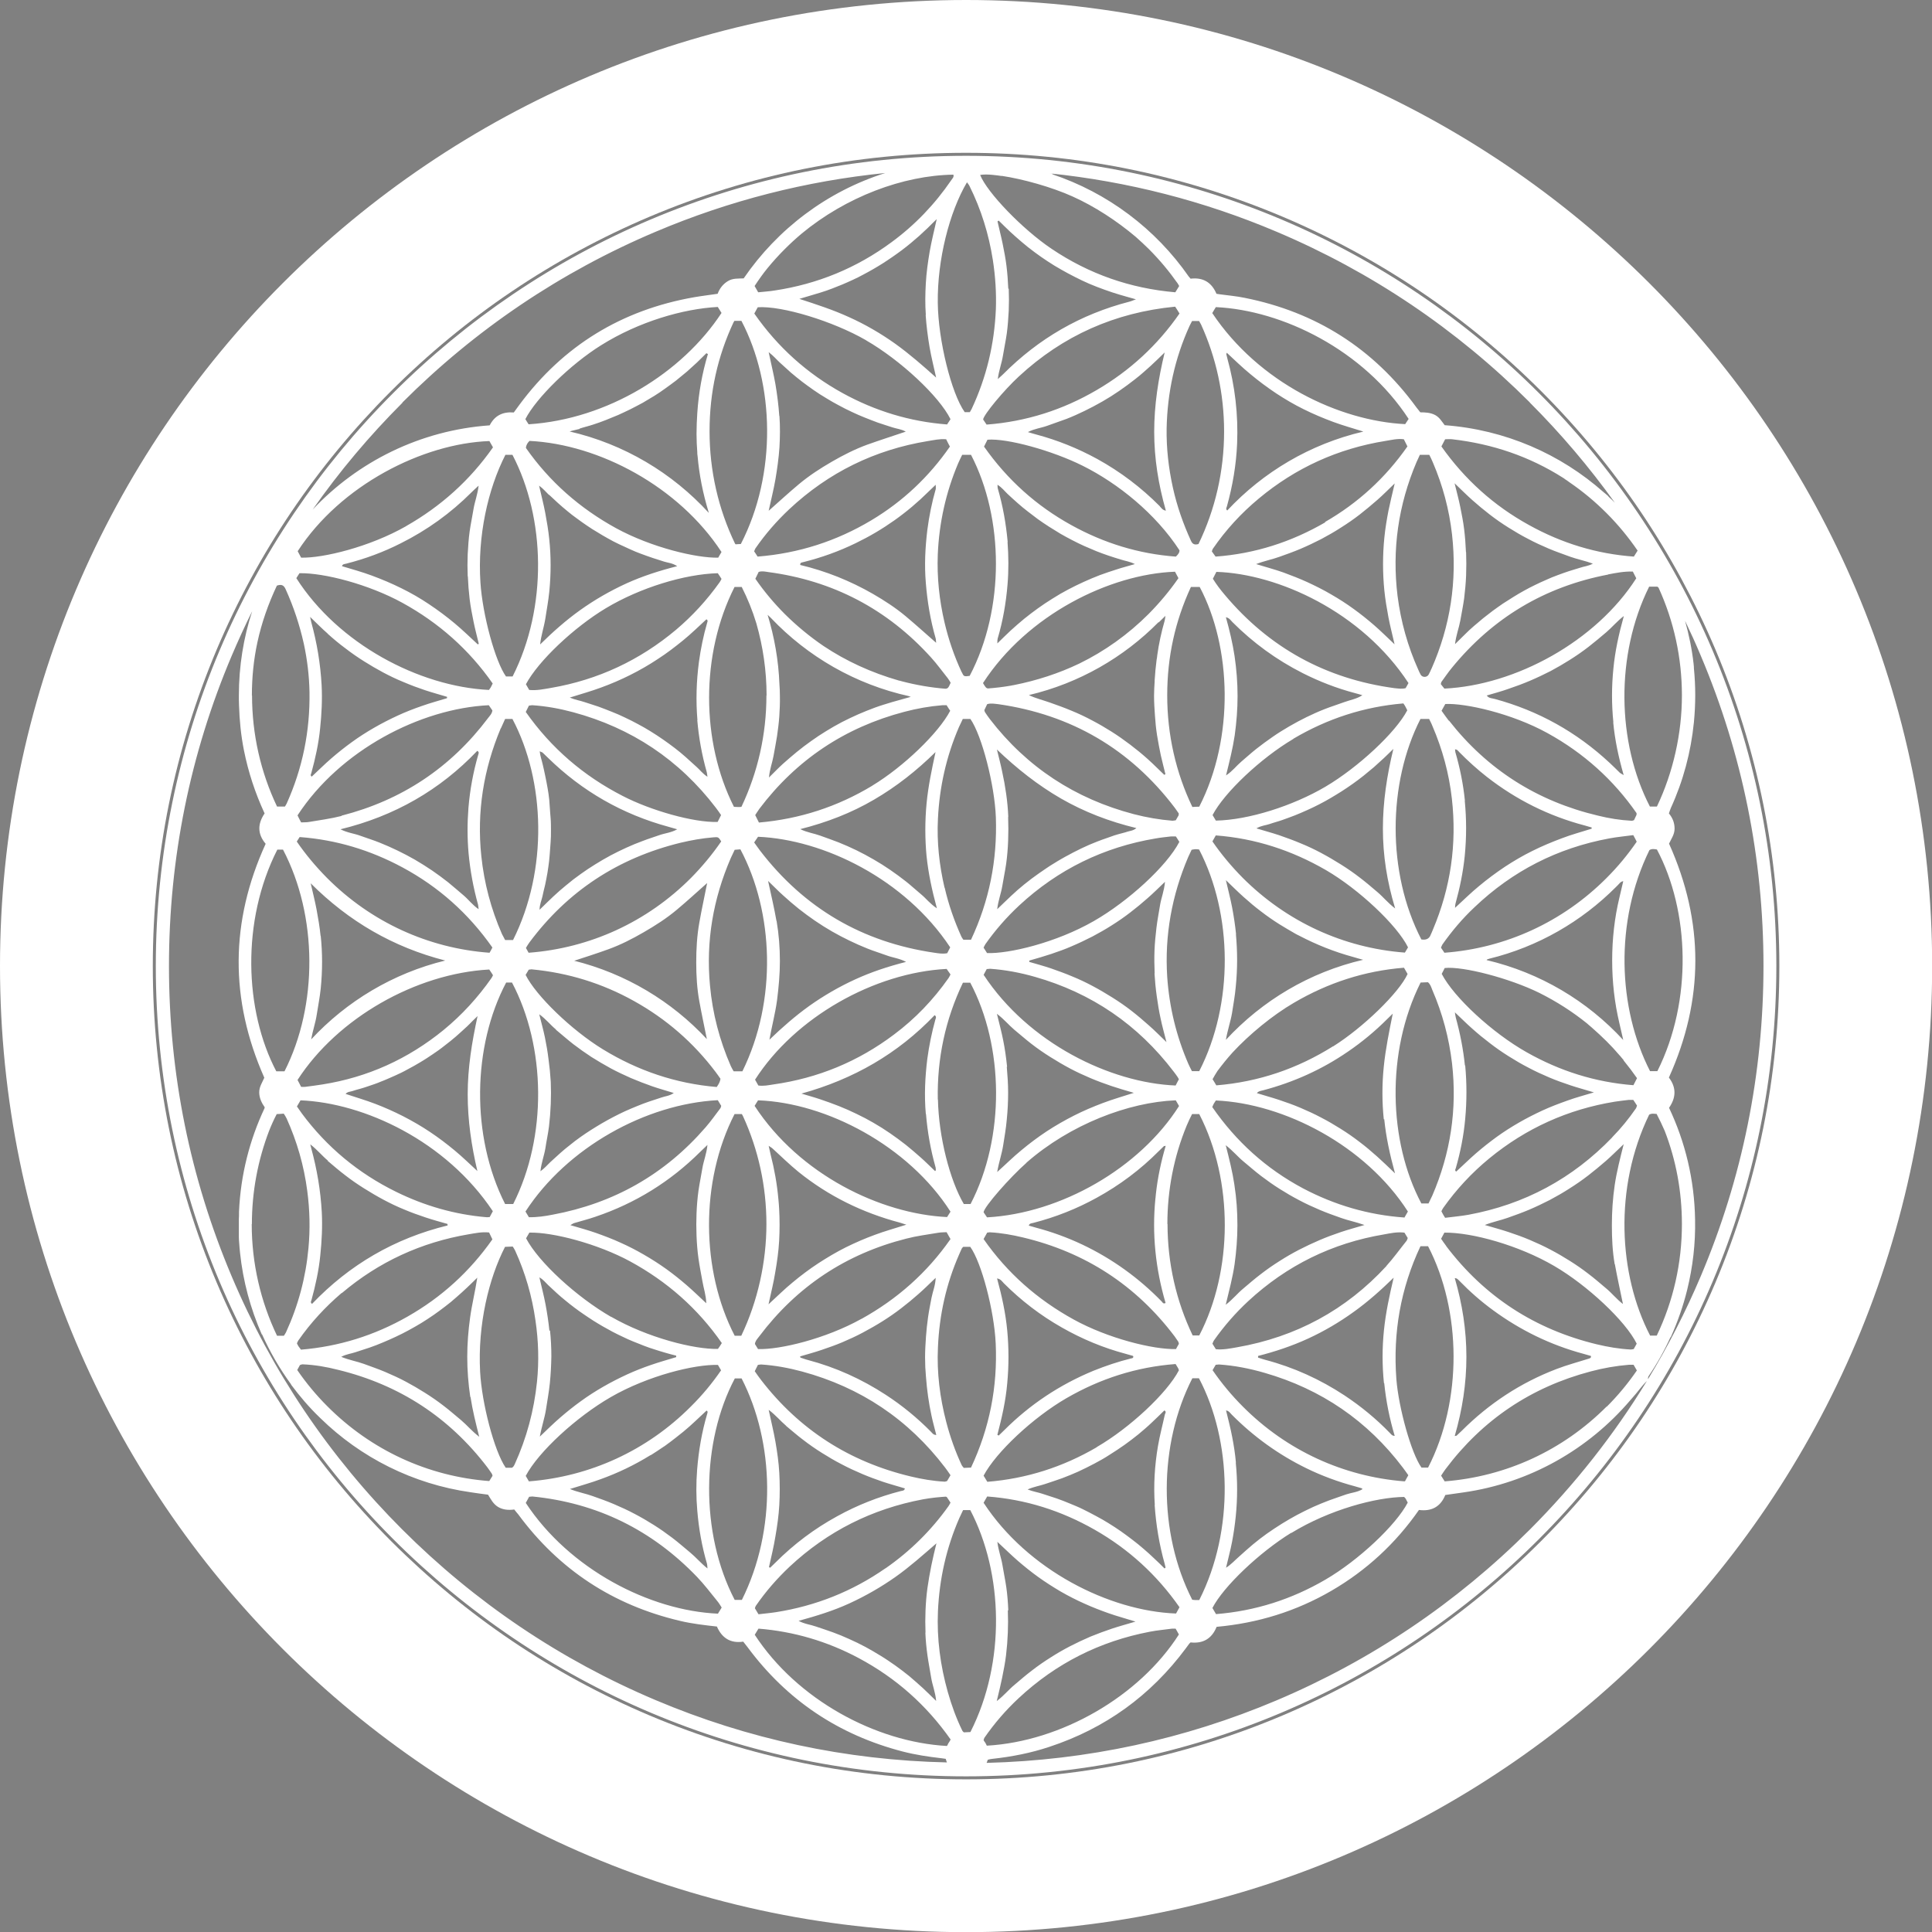
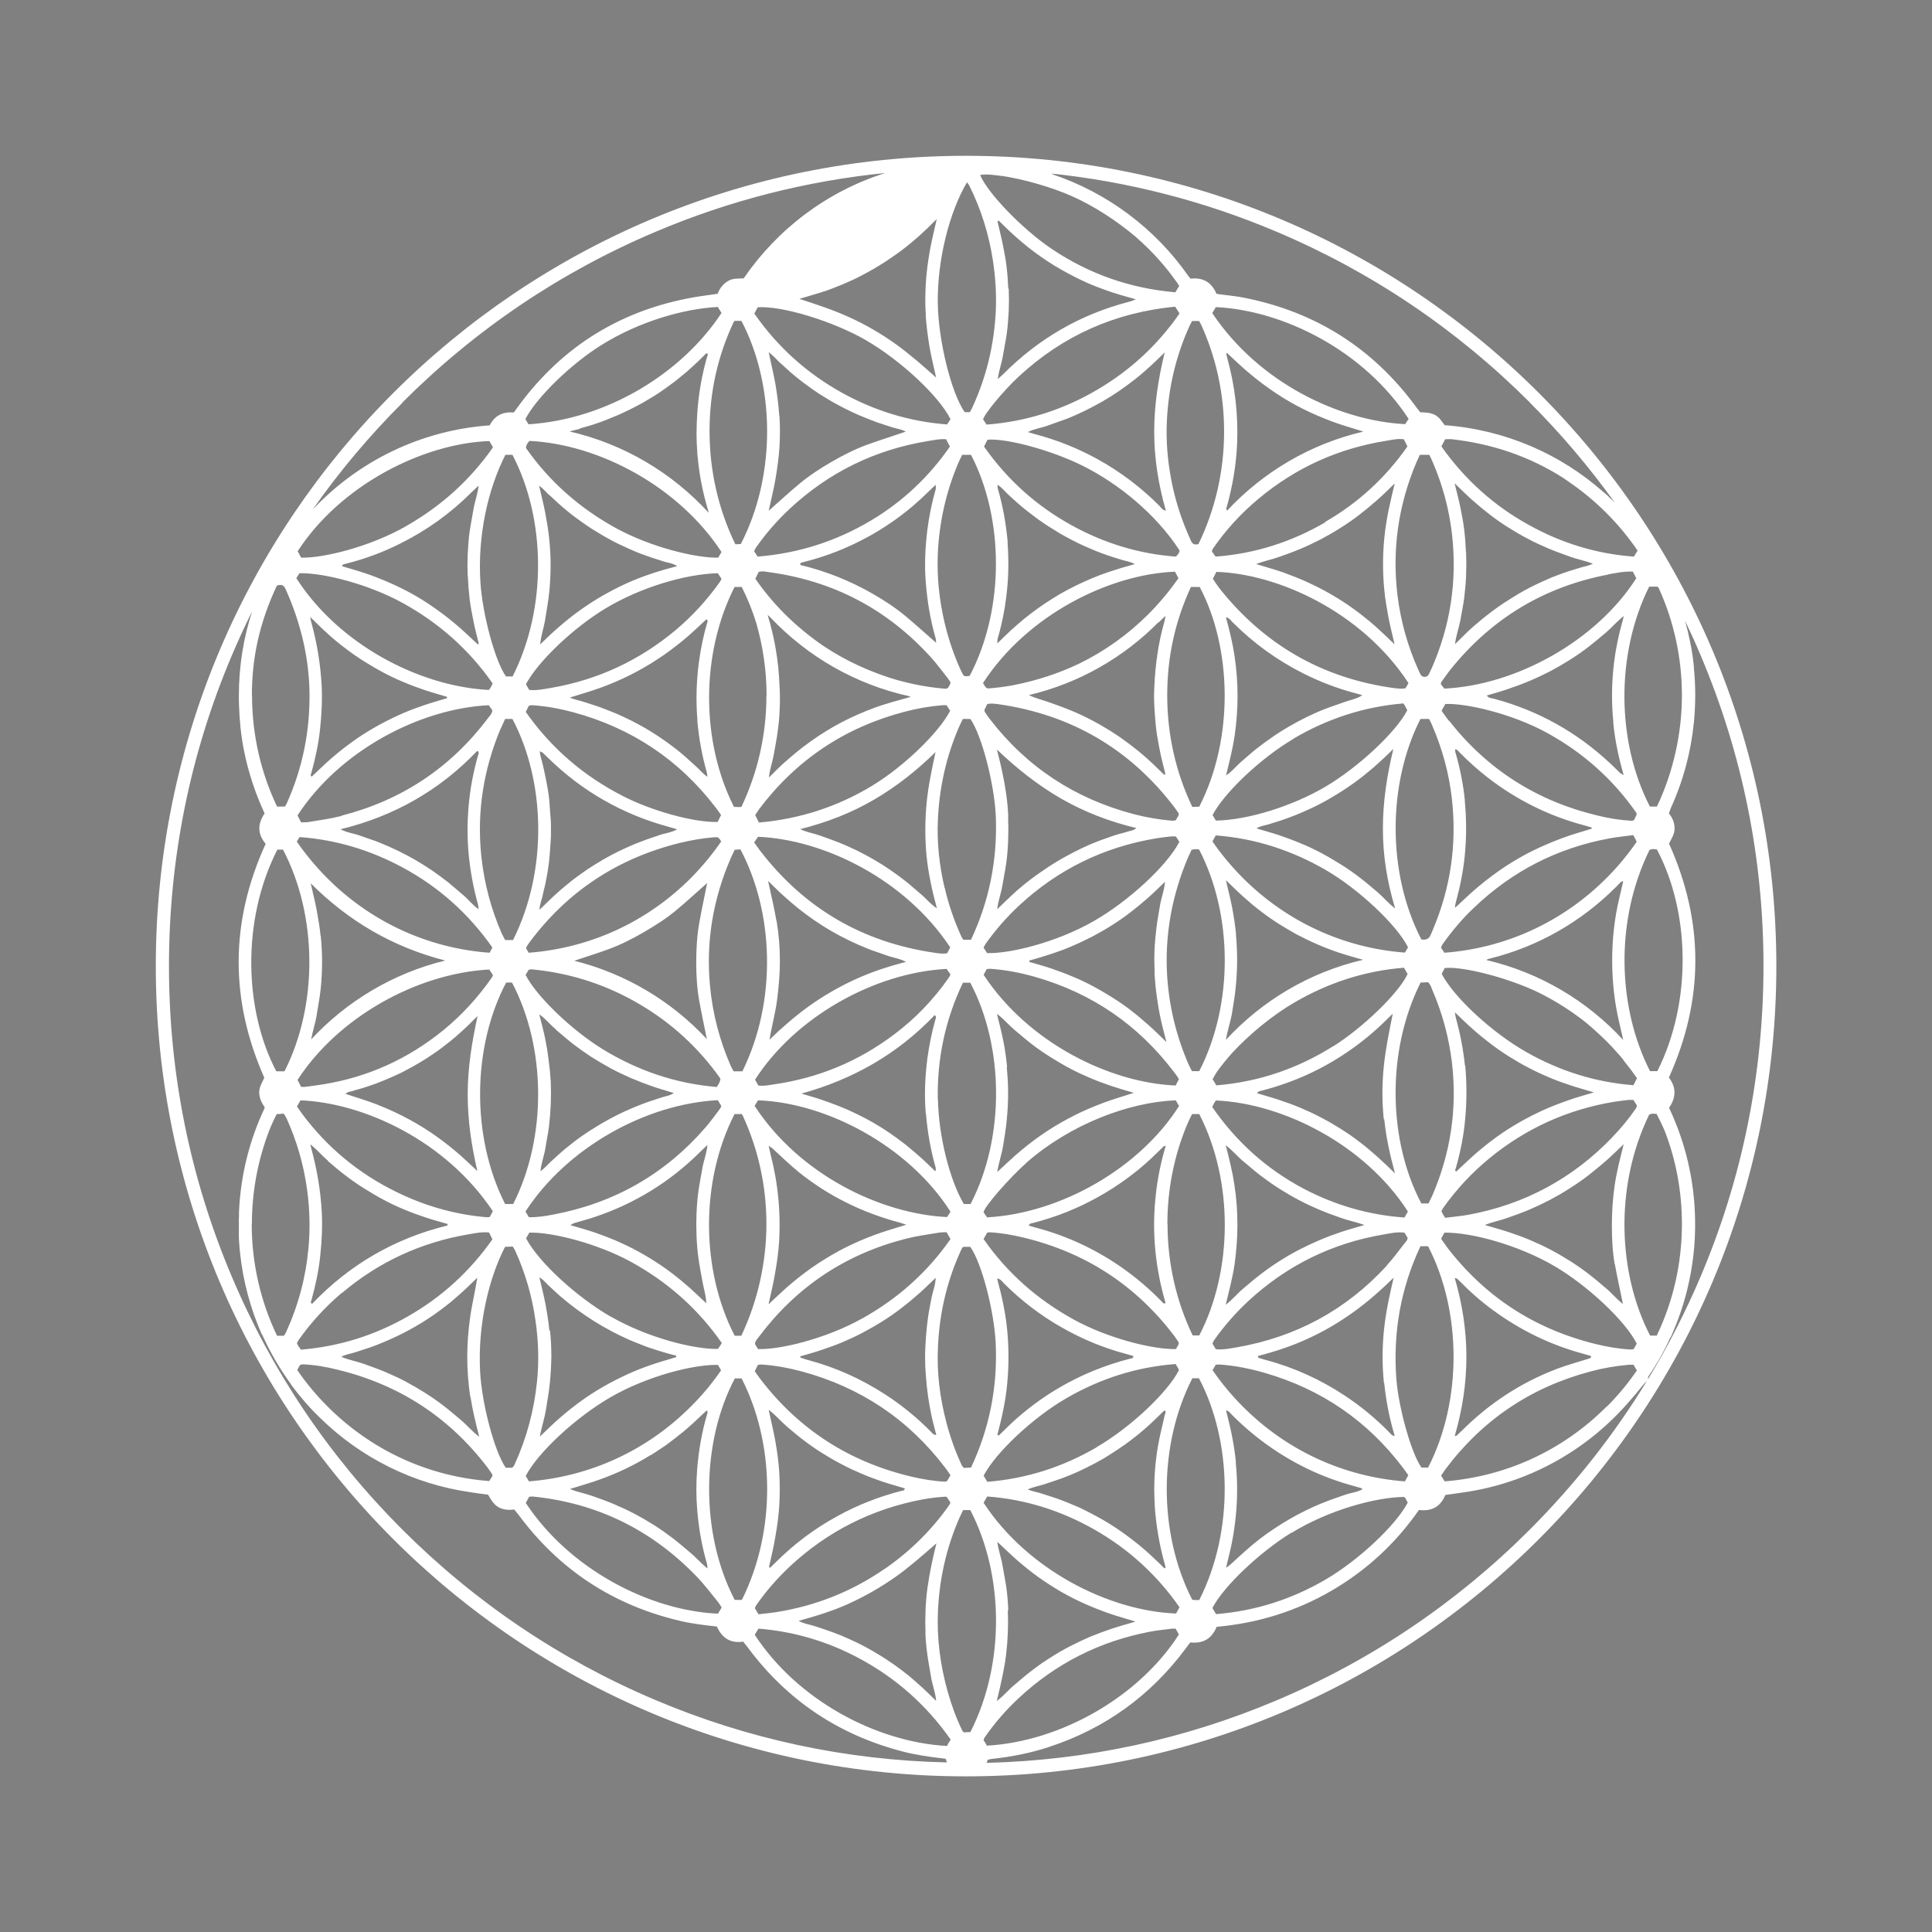
<svg xmlns="http://www.w3.org/2000/svg" id="Livello_1" data-name="Livello 1" viewBox="0 0 129.09 129.09">
  <rect x="0" y="0" width="129.09" height="129.09" fill="#808080" stroke="none" />
  <defs>
    <style>      .cls-1 {        fill: #000;      }      .cls-1, .cls-2 {        stroke-width: 0px;      }      .cls-2 {        fill: #fff;      }    </style>
  </defs>
  <g>
-     <path class="cls-2" d="M64.55,10.21c7.34,0,14.45,1.44,21.15,4.27,6.47,2.74,12.28,6.66,17.27,11.65,4.99,4.99,8.91,10.81,11.65,17.27,2.83,6.69,4.27,13.81,4.27,21.15s-1.44,14.45-4.27,21.15c-2.74,6.47-6.66,12.28-11.65,17.27-4.99,4.99-10.81,8.91-17.27,11.65-6.69,2.83-13.81,4.27-21.15,4.27s-14.45-1.44-21.15-4.27c-6.47-2.74-12.28-6.66-17.27-11.65-4.99-4.99-8.91-10.81-11.65-17.27-2.83-6.69-4.27-13.81-4.27-21.15s1.44-14.45,4.27-21.15c2.74-6.47,6.66-12.28,11.65-17.27,4.99-4.99,10.81-8.91,17.27-11.65,6.69-2.83,13.81-4.27,21.15-4.27M64.55,0C28.9,0,0,28.9,0,64.55s28.9,64.55,64.55,64.55,64.55-28.9,64.55-64.55S100.19,0,64.55,0h0Z" />
-     <path class="cls-2" d="M64.55,10.41c-29.9,0-54.14,24.24-54.14,54.14s24.24,54.14,54.14,54.14,54.14-24.24,54.14-54.14S94.45,10.41,64.55,10.41ZM63.28,116.63s-.01.02-.01.03c-4.76-.26-10.02-3.1-12.84-7.43.09-.15.16-.27.25-.41,2.37.19,4.6.85,6.7,1.97,2.47,1.32,4.51,3.12,6.14,5.44-.03.05-.05.09-.08.14-.06.08-.11.17-.15.27ZM16.83,81.79c0-2.16.4-4.27,1.15-6.23.15-.38.32-.76.51-1.12.14,0,.29-.02.47-.03.07.11.14.21.19.32.7,1.55,1.16,3.16,1.38,4.84.17,1.28.2,2.55.08,3.83-.18,1.96-.68,3.83-1.5,5.62-.04.08-.09.15-.14.23h-.46s0,0,0,0c-1.1-2.3-1.69-4.84-1.69-7.46ZM66.93,11.75c1.41.21,3.35.75,4.74,1.38,1.47.66,2.94,1.62,4.21,2.69.3.26.59.54.88.82.72.72,1.36,1.49,1.93,2.3.04.06.07.11.1.17-.09.15-.17.28-.26.42-3.01-.26-5.76-1.22-8.26-2.9-1.95-1.31-4.31-3.76-4.78-4.94.22-.04.53-.04.89,0,.18.02.36.04.55.07ZM108.48,70.85s.03.03.04.05c.3.37.59.75.86,1.14-.08.15-.15.3-.24.47-2.56-.2-4.92-.95-7.13-2.2-2.29-1.29-4.86-3.66-5.68-5.24.07-.13.14-.26.2-.39,1.24-.13,4.35.69,6.32,1.66,1.16.58,2.22,1.26,3.2,2.05,0,0,.01.01.02.02.1.08.19.16.28.24.34.3.68.61,1,.93.3.3.59.61.86.93,0,.01.02.02.03.03.08.1.17.2.25.3ZM97.19,85.4c.18,0,.24.11.32.18.7.72,1.45,1.38,2.26,1.97,1.83,1.34,3.84,2.32,6.04,2.91.17.05.34.1.49.14.03.14-.07.15-.14.18-.72.23-1.45.42-2.15.69-2.41.92-4.52,2.31-6.35,4.14-.11.11-.23.22-.34.32-.01.01-.03,0-.12.02.51-1.76.78-3.5.78-5.29,0-1.78-.27-3.53-.78-5.27ZM96.63,83.25c-.12-.15-.22-.31-.34-.48.08-.15.15-.28.22-.41,1.85-.02,4.98.85,7.34,2.23,2.2,1.28,4.77,3.68,5.51,5.19-.06.11-.13.23-.2.36-.07.01-.13.03-.2.03-.77-.04-1.53-.17-2.28-.35-4.12-1-7.48-3.17-10.05-6.56ZM82.58,97.73c-.05-.58-.14-1.15-.25-1.72-.11-.58-.26-1.16-.41-1.77.2.03.28.18.38.28,1.46,1.47,3.12,2.67,4.98,3.58,1.04.51,2.13.91,3.25,1.21.15.04.3.09.45.13.01,0,.02.02.06.06-.34.21-.73.23-1.09.35-.38.14-.77.26-1.14.4-.36.14-.72.28-1.07.44-.37.17-.73.35-1.09.54-.34.18-.67.38-1,.58-.34.21-.68.44-1.01.67-.31.22-.62.46-.92.71-.31.26-.61.53-.91.8-.29.25-.54.54-.89.76.13-.57.29-1.14.4-1.72.11-.57.19-1.14.25-1.72.06-.59.09-1.19.09-1.79,0-.6-.03-1.19-.09-1.79ZM77.15,100.55c.09,1.34.31,2.65.67,3.94.02.08.04.17.06.25-.02.02-.05.04-.07.06-.22-.22-.44-.44-.67-.65-.24-.23-.49-.46-.74-.67-.24-.21-.49-.41-.74-.6-.25-.19-.5-.38-.76-.56-.27-.19-.55-.37-.84-.55-.27-.17-.54-.32-.82-.47-.29-.16-.59-.31-.89-.46-.28-.14-.58-.26-.87-.38-.29-.12-.59-.24-.88-.34-.31-.11-.64-.2-.95-.31-.29-.1-.61-.14-.99-.29.44-.19.81-.24,1.16-.36.38-.13.77-.25,1.15-.39.36-.14.72-.28,1.07-.44.37-.17.73-.35,1.09-.54.34-.18.68-.37,1-.58.34-.21.68-.44,1.01-.67.31-.22.62-.46.92-.7.31-.26.62-.52.91-.8.28-.26.55-.53.83-.8.16.09.05.2.03.28-.15.7-.34,1.4-.46,2.11-.22,1.3-.3,2.61-.21,3.93ZM73.28,96.7c-2.26,1.32-4.69,2.1-7.31,2.31-.1-.16-.18-.29-.25-.41.83-1.57,3.31-3.89,5.54-5.18,2.25-1.3,4.66-2.08,7.29-2.28.08.13.13.21.17.28.02.04.04.1.05.14-.79,1.52-3.28,3.85-5.49,5.13ZM64.84,115.73c-.14,0-.29.02-.44.02-.05-.05-.09-.08-.11-.13-.4-.82-.71-1.68-.96-2.56-.5-1.77-.74-3.57-.66-5.41.1-2.16.56-4.23,1.43-6.22.08-.17.16-.35.25-.53h.48c2.21,4.23,2.37,10.16.02,14.81ZM61.83,109.09c.02.51.07,1.02.14,1.52.07.5.17,1,.25,1.5.08.49.28.96.33,1.54-.34-.33-.61-.6-.89-.86-.3-.27-.6-.54-.91-.8-.3-.24-.61-.48-.92-.7-.33-.23-.66-.46-1.01-.67-.33-.2-.66-.4-1-.58-.36-.19-.72-.37-1.09-.53-.35-.16-.71-.31-1.07-.44-.38-.14-.76-.26-1.14-.39-.36-.13-.75-.16-1.16-.38,1.2-.33,2.31-.67,3.38-1.16,1.09-.5,2.12-1.09,3.1-1.78.96-.68,1.83-1.46,2.73-2.24-.12.49-.24.98-.34,1.48-.1.5-.19,1-.26,1.5-.07.5-.11,1.01-.13,1.52-.02.49-.02.98,0,1.47ZM59.16,104.79c-2.21,1.54-4.65,2.51-7.31,2.93-.38.06-.76.09-1.17.14-.1-.17-.17-.29-.24-.4.02-.06.03-.12.06-.16.66-.96,1.42-1.83,2.27-2.63,2.53-2.36,5.5-3.85,8.9-4.49.28-.05.55-.09.83-.12.24-.03.49-.04.7-.06.04.02.07.03.07.04.08.11.15.23.24.36-.05.09-.08.16-.13.23-1.16,1.63-2.57,3.02-4.21,4.16ZM16.83,46.47c0-1.21.12-2.4.37-3.56.28-1.29.72-2.55,1.3-3.78.34-.12.48,0,.59.25.53,1.17.93,2.38,1.21,3.63.23,1.07.36,2.15.38,3.23.04,2.6-.46,5.09-1.53,7.46-.03.06-.07.12-.11.19h-.53c-1.09-2.29-1.67-4.82-1.67-7.43ZM61.85,21.05c.05.72.14,1.43.26,2.14.12.69.29,1.36.44,2.04-.89-.8-1.77-1.57-2.73-2.26-.97-.69-2-1.29-3.09-1.78-1.07-.49-2.18-.85-3.32-1.22.25-.07.49-.15.74-.22.23-.07.47-.14.7-.21.25-.08.5-.16.75-.26.23-.09.46-.18.68-.27.24-.1.48-.21.72-.32.22-.1.44-.21.66-.33.23-.12.46-.25.69-.38.21-.12.42-.25.63-.38.22-.14.44-.29.66-.44.2-.14.4-.28.6-.43.21-.16.42-.32.62-.49.19-.16.37-.32.56-.48.19-.18.38-.36.58-.54.17-.16.33-.34.59-.58-.18.8-.35,1.48-.47,2.16-.12.71-.22,1.42-.26,2.14-.04.7-.05,1.4,0,2.1ZM57.87,22.74c2.29,1.32,4.88,3.73,5.64,5.27-.07.1-.14.22-.23.35-2.49-.19-4.81-.9-6.99-2.1-2.37-1.31-4.33-3.07-5.89-5.31.09-.16.16-.29.23-.42,1.62-.11,5.03.93,7.23,2.2ZM67.37,19.29c-.02-.51-.06-1.02-.12-1.52-.06-.5-.16-1-.26-1.5-.1-.49-.23-.98-.34-1.48.03-.02.05-.03.08-.05.25.24.49.49.75.73.26.24.52.47.79.7.28.24.57.47.87.69.28.21.57.41.86.6.29.19.59.38.9.55.3.17.61.34.93.5.31.16.63.31.95.45.34.14.68.28,1.03.4.33.12.66.23,1,.33.33.1.67.19,1.09.31-.2.07-.32.13-.45.16-3.25.84-6.05,2.46-8.42,4.84-.1.1-.2.18-.36.33.07-.58.26-1.05.34-1.55.08-.5.19-1,.26-1.5.07-.5.1-1.01.13-1.52.02-.49.02-.98,0-1.47ZM68.08,25.15c2.94-2.72,6.41-4.27,10.44-4.66.1.15.19.29.29.46-1.47,2.12-3.32,3.82-5.53,5.11-2.27,1.33-4.72,2.11-7.36,2.31-.09-.13-.16-.24-.23-.34.03-.32,1.4-1.97,2.39-2.88ZM97.95,36.89c-.02-.51-.06-1.02-.12-1.52-.06-.5-.16-1-.26-1.5-.1-.49-.23-.98-.38-1.58.45.43.81.79,1.18,1.12.38.34.77.66,1.17.97.4.31.82.6,1.25.87.43.27.87.53,1.32.76.45.24.91.45,1.38.65.47.2.95.36,1.43.54.47.17.97.26,1.51.46-.31.17-.59.18-.84.27-.25.08-.5.15-.75.23-.27.09-.53.18-.79.28-.25.09-.49.19-.73.3-.26.11-.51.23-.76.35-.25.12-.5.25-.75.39-.23.13-.46.26-.68.4-.24.15-.48.3-.71.45-.23.16-.46.32-.69.49-.21.16-.42.32-.62.48-.22.18-.43.36-.64.54-.2.17-.39.35-.58.54-.2.19-.39.39-.67.66.07-.6.26-1.07.35-1.56.09-.5.19-1,.26-1.5.06-.5.11-1.01.13-1.52.02-.53.02-1.05,0-1.58ZM107.45,38.38c.53-.1,1.07-.21,1.65-.19.09.18.16.32.23.45-2.7,4.22-8.06,7.14-12.82,7.37-.07-.09-.16-.19-.24-.3.02-.07.02-.12.05-.16.23-.31.44-.63.69-.93,2.73-3.34,6.2-5.42,10.44-6.23ZM97.88,53.5c-.11-1.1-.33-2.19-.64-3.25-.01-.05-.01-.1-.02-.18.15,0,.21.11.29.19.58.59,1.19,1.14,1.84,1.65,1.96,1.53,4.15,2.62,6.55,3.25.15.04.3.09.45.13,0,.03,0,.05,0,.08-.66.21-1.34.39-1.99.64-.67.25-1.34.53-1.98.85-.63.31-1.24.67-1.82,1.05-.6.4-1.18.83-1.73,1.29-.54.44-1.04.94-1.61,1.46.01-.14.01-.21.03-.28.29-1.05.51-2.11.62-3.2.12-1.23.12-2.45,0-3.68ZM96.8,48.15c-.16-.21-.31-.42-.48-.66.1-.19.18-.32.25-.45,1.31-.07,4.44.62,6.84,1.95,2.41,1.33,4.4,3.12,5.94,5.34,0,.08,0,.1,0,.11-.06.12-.12.25-.17.36-.07.02-.12.05-.17.04-.76-.04-1.5-.16-2.23-.34-4.06-.96-7.39-3.07-9.96-6.35ZM92.49,92.42c.12,1.19.35,2.35.7,3.52-.18,0-.24-.11-.32-.19-.92-.95-1.93-1.78-3.03-2.51-1.64-1.08-3.4-1.88-5.3-2.38-.16-.04-.32-.1-.48-.15,0-.04,0-.07,0-.11,1.14-.29,2.25-.66,3.32-1.15,1.09-.5,2.11-1.1,3.08-1.8.95-.68,1.82-1.46,2.66-2.28-.28,1.18-.53,2.34-.65,3.52-.12,1.17-.12,2.35,0,3.52ZM92.64,84.59c-2.71,2.94-6.04,4.74-9.98,5.43-.46.08-.93.18-1.42.13-.07-.12-.15-.23-.23-.37.04-.08.06-.16.11-.23.67-.95,1.43-1.82,2.28-2.61,2.58-2.39,5.61-3.88,9.07-4.46.44-.08.89-.18,1.37-.12.07.12.14.23.22.36-.03.07-.04.14-.08.19-.45.56-.87,1.15-1.35,1.68ZM77.23,79.8s0,.07-.01.1c0,.06-.01.13-.02.19-.23,2.33,0,4.65.68,6.97-.16.09-.21-.05-.26-.1-.76-.78-1.58-1.49-2.47-2.13-1.81-1.3-3.8-2.24-5.96-2.81-.15-.04-.3-.09-.45-.13.05-.16.19-.15.3-.18,1.48-.38,2.9-.94,4.24-1.68,1.53-.84,2.92-1.88,4.15-3.12.11-.11.23-.22.34-.33.01,0,.03,0,.12-.02-.31,1.04-.54,2.13-.66,3.24ZM61.87,91.99c.03.44.08.87.14,1.31.06.43.14.87.23,1.29.09.43.21.85.32,1.29-.2,0-.27-.13-.36-.22-.92-.93-1.92-1.75-3.01-2.46-1.61-1.05-3.35-1.84-5.21-2.33-.17-.04-.33-.11-.5-.16,0,0,0-.03-.02-.08.48-.14.96-.27,1.43-.43.47-.16.93-.32,1.38-.51.47-.2.93-.41,1.38-.65.45-.24.89-.49,1.32-.76.43-.27.85-.56,1.25-.87.39-.3.77-.61,1.14-.94.38-.33.74-.69,1.16-1.09-.02.52-.2.92-.28,1.34-.08.43-.17.86-.23,1.29-.06.43-.11.87-.14,1.31-.03.45-.06.91-.06,1.37,0,.44.02.88.06,1.31ZM57.56,88.12c-2.38,1.33-5.45,2.07-6.91,2.02-.07-.11-.14-.23-.21-.34.03-.22.18-.36.29-.51,2.51-3.33,5.79-5.51,9.83-6.53.69-.18,1.41-.27,2.12-.39.17-.03.35-.03.57-.04.09.17.17.3.26.46-1.57,2.25-3.55,4-5.94,5.33ZM52.01,80.13c-.09-1.02-.27-2.02-.52-2.99-.04-.19-.09-.38-.13-.58.13.09.21.13.27.19.57.52,1.12,1.06,1.72,1.55,2.01,1.62,4.28,2.73,6.77,3.39.11.03.22.07.44.14-.78.25-1.45.43-2.11.68-.66.24-1.3.52-1.93.83-.64.32-1.26.69-1.86,1.08-.58.38-1.15.81-1.69,1.26-.54.44-1.03.93-1.62,1.47.17-.78.34-1.45.45-2.14.12-.69.22-1.39.26-2.09.04-.72.04-1.44,0-2.16-.01-.21-.03-.42-.05-.64ZM36.71,88.92c-.06-.59-.15-1.18-.26-1.77-.11-.58-.26-1.15-.41-1.8.27.15.41.35.58.51.19.18.38.36.58.54.18.16.37.33.56.48.2.17.41.33.62.49.2.15.39.29.6.43.22.15.44.3.66.44.21.13.42.26.63.38.21.12.43.24.65.36.23.12.47.24.71.35.22.11.45.21.67.3.24.1.49.2.73.29.23.09.46.17.69.24.25.08.5.16.75.23.23.07.47.13.71.19v.1c-.56.17-1.13.33-1.68.52-.55.19-1.09.4-1.61.64-.54.25-1.07.52-1.59.82-.52.3-1.02.62-1.5.97-.47.34-.92.7-1.36,1.08-.45.39-.87.8-1.37,1.28.12-.67.32-1.23.41-1.81.09-.59.2-1.18.26-1.77.06-.59.09-1.19.1-1.79,0-.58-.03-1.16-.09-1.73ZM40.83,87.99c-2.29-1.32-4.84-3.65-5.68-5.25.07-.12.15-.26.22-.38,1.58-.04,4.57.75,6.73,1.92,2.46,1.34,4.51,3.13,6.13,5.46-.11.17-.18.29-.26.39-1.58.04-4.71-.75-7.14-2.15ZM31.31,57.03c.11,1.16.32,2.29.63,3.41.02.08.02.17.04.31-.41-.28-.67-.64-1-.92-.35-.29-.69-.6-1.04-.88-.34-.27-.7-.53-1.06-.78-.38-.26-.77-.5-1.16-.73-.38-.22-.77-.42-1.16-.61-.39-.19-.8-.37-1.2-.53-.42-.17-.86-.3-1.29-.46-.4-.15-.85-.19-1.32-.43,3.61-.88,6.64-2.62,9.14-5.24.14.08.09.17.07.24-.34,1.17-.56,2.36-.66,3.57-.08,1.02-.08,2.03.01,3.05ZM22.82,54.52c-.71.18-1.45.28-2.17.4-.17.03-.35.02-.53.03-.09-.17-.17-.32-.24-.47,2.85-4.37,8.22-7.14,12.78-7.36.08.11.16.24.24.35-.03.23-.18.36-.29.51-2.5,3.32-5.77,5.49-9.79,6.52ZM31.26,38.51c.02.51.06,1.02.12,1.52.06.5.16,1,.26,1.5.1.5.23.98.35,1.48-.02.02-.04.03-.06.05-.51-.47-1.01-.96-1.55-1.41-.55-.46-1.13-.89-1.73-1.29-.58-.39-1.19-.74-1.82-1.05-.64-.32-1.31-.6-1.98-.85-.65-.24-1.33-.43-2-.63.04-.15.18-.14.29-.17,1.26-.32,2.48-.77,3.64-1.36,1.76-.88,3.33-2.01,4.72-3.4.13-.13.27-.26.48-.45-.07.6-.26,1.07-.34,1.56-.08.5-.19,1-.26,1.5-.07.5-.1,1.01-.13,1.52-.02.49-.02.98,0,1.47ZM26.89,40.28c2.42,1.33,4.44,3.11,6.03,5.39-.05.09-.08.17-.12.24-.03.06-.08.12-.13.19-4.68-.23-10.07-3.08-12.87-7.47.07-.11.14-.22.21-.33,1.66-.03,4.64.75,6.88,1.98ZM21.9,42.35c.38.34.77.67,1.18.97.4.31.82.6,1.25.87.41.26.84.51,1.27.74.45.24.91.46,1.38.65.47.2.95.38,1.43.54.48.16.97.29,1.46.44v.09c-.55.17-1.12.32-1.68.52-.55.19-1.09.4-1.61.64-.54.25-1.07.52-1.59.82-.52.3-1.02.62-1.5.97-.47.34-.92.7-1.36,1.08-.45.39-.87.81-1.3,1.21-.12-.08-.05-.16-.03-.23.27-.98.49-1.98.59-2.99.1-.96.15-1.92.1-2.89-.08-1.43-.31-2.82-.69-4.2-.02-.08-.04-.16-.08-.36.45.43.8.79,1.18,1.12ZM33.47,48.66c.09-.21.19-.41.28-.62h.49c2.19,4.14,2.39,10.08.04,14.77h-.53c-.06-.13-.14-.26-.21-.4-.73-1.67-1.19-3.4-1.38-5.21-.31-2.96.15-5.8,1.3-8.54ZM60.75,46.53s.07.02.11.03c-.49.14-.87.24-1.25.35-.39.12-.77.23-1.15.37-.38.14-.75.29-1.12.45-.37.16-.73.34-1.09.52-.36.19-.71.39-1.05.6-.34.21-.68.43-1.01.67-.33.23-.65.48-.96.73-.31.25-.61.52-.92.79-.3.27-.57.56-.93.91.05-.56.22-.98.3-1.42.08-.45.17-.9.24-1.35.06-.43.12-.87.15-1.31.03-.45.05-.91.04-1.37,0-.26-.01-.51-.03-.77-.06-1.61-.34-3.17-.79-4.65.08.07.15.14.22.21,2.45,2.58,5.65,4.44,9.25,5.23ZM64.26,44.92c-.5-1.07-.88-2.18-1.15-3.33-.35-1.5-.51-3.01-.45-4.55.09-2.11.54-4.14,1.36-6.08.08-.19.18-.38.27-.57h.59c2.2,4.23,2.27,10.28-.09,14.77-.38.05-.39.05-.53-.25ZM77.42,41.59c.14-.14.29-.28.45-.44-.01.11-.03.22-.05.32-.22.76-.39,1.54-.5,2.34,0,0,0,.01,0,.02-.01.09-.02.17-.04.26-.06.45-.1.91-.13,1.37,0,.02,0,.03,0,.05,0,0,0,.02,0,.02-.02.32-.04.65-.04.97,0,.44.03.88.06,1.31.03.44.07.87.14,1.31.07.45.16.9.25,1.34.09.42.21.84.31,1.27-.03.01-.05.03-.08.04-.37-.35-.72-.71-1.1-1.05-.38-.34-.77-.66-1.18-.97-.41-.31-.82-.6-1.25-.87-.41-.26-.84-.51-1.28-.74-.45-.24-.91-.46-1.38-.65-.47-.2-.95-.37-1.43-.54-.47-.17-.96-.28-1.43-.51,0,0,.01,0,.02,0,3.34-.79,6.32-2.51,8.65-4.87ZM92.5,39.47c.06.59.16,1.18.27,1.77.11.58.26,1.15.41,1.81-.5-.47-.92-.89-1.37-1.28-.44-.38-.89-.74-1.36-1.08-.48-.35-.98-.67-1.5-.97-.51-.3-1.05-.57-1.59-.82-.53-.24-1.06-.45-1.61-.65-.56-.2-1.14-.35-1.82-.56.57-.22,1.07-.31,1.54-.48.48-.17.96-.34,1.43-.54.47-.2.93-.42,1.38-.65.45-.24.89-.49,1.32-.77.43-.27.85-.56,1.25-.87.4-.31.79-.64,1.17-.97.38-.33.73-.69,1.17-1.11-.16.68-.3,1.25-.42,1.83-.11.58-.21,1.17-.27,1.77-.06.59-.09,1.19-.09,1.79,0,.6.03,1.19.09,1.79ZM88.55,34.9c-2.26,1.31-4.7,2.1-7.33,2.29-.09-.13-.17-.24-.25-.35.03-.06.04-.12.06-.16.87-1.27,1.9-2.39,3.08-3.37,2.47-2.06,5.3-3.34,8.47-3.85.39-.06.79-.17,1.22-.11.08.15.15.31.24.48-1.47,2.1-3.3,3.78-5.51,5.05ZM81.27,38.21c4.1.13,9.71,2.65,12.84,7.43-.06.11-.12.22-.19.34-.26.07-.51.02-.75,0-4.58-.62-8.37-2.7-11.34-6.24-.28-.33-.55-.68-.79-1.07.08-.16.16-.31.23-.45ZM82.34,41.56c1.39,1.39,2.95,2.53,4.71,3.42,1.11.56,2.27,1.01,3.48,1.33.17.04.34.1.5.14-.39.26-.83.32-1.23.47-.43.16-.86.29-1.29.46-.41.16-.81.34-1.2.53-.39.19-.78.4-1.16.62-.38.22-.75.45-1.11.7-.38.26-.74.53-1.1.81-.34.27-.67.57-1,.85-.33.28-.59.64-1.02.92.23-.94.45-1.8.58-2.68.12-.87.19-1.74.19-2.62,0-.9-.07-1.79-.2-2.67-.13-.86-.33-1.71-.58-2.6.24.05.33.22.44.33ZM86.42,49.36c2.27-1.34,4.71-2.14,7.35-2.36.06.09.11.16.15.24.04.08.08.15.11.22-.78,1.49-3.28,3.81-5.46,5.1-2.19,1.29-5.15,2.23-7.33,2.27-.07-.12-.15-.25-.22-.37.79-1.51,3.23-3.81,5.4-5.09ZM93.22,60.7c-.49-.37-.8-.77-1.18-1.09-.39-.33-.77-.66-1.18-.97-.4-.31-.82-.6-1.25-.87-.43-.27-.87-.53-1.32-.77-.45-.24-.91-.46-1.38-.65-.47-.2-.95-.37-1.43-.54-.48-.16-.97-.29-1.53-.46.32-.19.62-.2.88-.29.28-.1.57-.17.85-.27.28-.1.56-.2.84-.31.28-.11.55-.23.82-.35.27-.12.54-.25.81-.39.27-.14.53-.28.78-.43.24-.14.48-.29.72-.44.25-.16.5-.33.74-.5.24-.17.48-.35.72-.54.23-.19.46-.38.69-.57.22-.2.44-.4.66-.6.22-.2.42-.41.64-.62-.43,1.77-.7,3.53-.7,5.33,0,1.78.27,3.52.82,5.33ZM81.24,55.82c2.64.2,5.08,1,7.36,2.32,2.2,1.28,4.75,3.68,5.48,5.16-.06.1-.13.21-.21.35-4.1-.31-7.9-2.06-10.84-5-.75-.76-1.43-1.57-2.02-2.43.07-.13.14-.26.23-.41ZM92.49,74.78c.12,1.18.37,2.35.72,3.62-.46-.44-.82-.79-1.2-1.13-.38-.34-.77-.67-1.17-.97-.4-.31-.82-.6-1.25-.87-.43-.27-.87-.53-1.32-.76-.45-.24-.91-.45-1.38-.65-.47-.2-.95-.37-1.43-.53-.48-.16-.97-.29-1.48-.45.12-.15.28-.15.42-.19,2.04-.54,3.93-1.39,5.66-2.58.94-.64,1.82-1.37,2.63-2.18.12-.12.25-.24.37-.36-.24,1.19-.48,2.35-.6,3.54-.12,1.17-.12,2.35,0,3.52ZM89.07,69.91c-2.39,1.5-4.98,2.38-7.8,2.61-.09-.15-.17-.29-.25-.41.09-.17.2-.35.32-.54.32-.43.65-.84,1.01-1.24,1.12-1.21,2.67-2.49,4.11-3.33,2.27-1.33,4.71-2.13,7.35-2.34.09.16.17.29.24.42-.56,1.24-2.97,3.58-4.98,4.84ZM67.29,71.28c-.06-.59-.14-1.18-.26-1.77-.11-.56-.26-1.12-.42-1.77.48.36.79.75,1.17,1.07.38.31.75.64,1.14.94.4.31.82.6,1.25.87.43.27.87.53,1.32.77.45.24.91.45,1.38.65.45.19.91.36,1.38.52.47.16.96.3,1.51.46-.74.24-1.41.43-2.07.68-.66.25-1.3.52-1.93.84-.63.32-1.24.67-1.82,1.05-.59.39-1.15.81-1.69,1.26-.54.44-1.04.94-1.62,1.46.11-.65.31-1.21.4-1.79.09-.57.19-1.14.24-1.72.06-.59.09-1.19.09-1.79,0-.58-.04-1.16-.09-1.73ZM65.72,65.14c.07-.12.14-.26.21-.39.09,0,.16-.02.22-.02,1.02.07,2.02.26,3,.54,3.79,1.08,6.88,3.19,9.27,6.33.09.11.17.23.25.34.03.04.05.09.1.17-.07.13-.15.28-.22.42-4.37-.18-9.83-2.83-12.83-7.4ZM61.87,74.42c.1,1.21.31,2.4.64,3.57.02.06.01.14.02.2,0,.01-.02.02-.05.06-.32-.3-.62-.61-.95-.9-.33-.29-.66-.58-1-.85-.34-.27-.7-.53-1.06-.78-.36-.25-.73-.48-1.11-.7-.36-.21-.74-.41-1.12-.59-.39-.19-.79-.37-1.2-.53-.41-.16-.82-.31-1.24-.45-.41-.14-.83-.25-1.25-.38,3.47-.96,6.44-2.66,8.9-5.24.14.1.08.2.05.29-.24.86-.42,1.74-.54,2.63-.15,1.22-.21,2.44-.1,3.68ZM59.74,69.12c-2.4,1.81-5.09,2.92-8.07,3.34-.33.05-.65.12-1,.07-.07-.13-.15-.27-.22-.39,2.68-4.18,7.97-7.15,12.8-7.4.08.11.16.23.26.37-.05.09-.08.17-.13.24-1.02,1.45-2.22,2.71-3.64,3.77ZM61.91,57.2c.12,1.15.36,2.28.69,3.49-.46-.3-.72-.66-1.05-.93-.34-.28-.66-.58-1-.85-.34-.27-.7-.53-1.06-.78-.36-.25-.73-.48-1.11-.7-.38-.22-.77-.43-1.16-.62-.39-.19-.8-.37-1.2-.53-.41-.16-.82-.3-1.23-.45-.41-.15-.85-.2-1.32-.43,1.78-.45,3.41-1.08,4.93-1.97,1.51-.88,2.86-1.95,4.11-3.18-.25,1.15-.49,2.28-.6,3.44-.11,1.17-.11,2.35,0,3.52ZM58.28,52.5c-2.32,1.4-4.83,2.22-7.57,2.46-.09-.18-.16-.32-.25-.5.09-.13.18-.28.28-.42,2.48-3.28,5.72-5.44,9.69-6.48.83-.22,1.68-.37,2.54-.44.09,0,.17,0,.28,0,.08.13.16.26.24.37-.77,1.48-3.12,3.74-5.2,5ZM50.64,55.91c4.37.18,9.82,2.81,12.85,7.39-.06.12-.13.26-.2.39-.3.06-.58.01-.85-.03-4.81-.7-8.7-2.97-11.66-6.83-.13-.17-.24-.34-.39-.54.11-.16.19-.28.26-.38ZM51.88,61.53c-.15-.86-.35-1.71-.56-2.67.39.37.69.69,1.02.98.34.31.68.6,1.04.89.34.27.7.53,1.06.78.38.26.76.5,1.16.73.38.22.77.42,1.16.61.39.19.8.37,1.2.53.42.17.86.3,1.29.46.4.15.84.19,1.29.43-1.22.31-2.33.68-3.4,1.17-1.07.49-2.09,1.08-3.05,1.76-.95.68-1.83,1.45-2.68,2.27.16-.9.39-1.76.51-2.64.11-.87.19-1.74.19-2.62,0-.9-.07-1.79-.22-2.67ZM49.6,71.58h-.58c-.06-.11-.14-.23-.19-.35-.75-1.72-1.22-3.51-1.39-5.37-.28-2.97.21-5.8,1.39-8.53.08-.18.16-.35.26-.55.13-.01.26-.02.38-.03,2.23,4.19,2.47,10.1.13,14.84ZM63.11,59.31c-.35-1.51-.52-3.04-.44-4.6.1-2.12.56-4.17,1.4-6.12.08-.18.16-.35.26-.55h.51c.77,1.11,1.62,4.42,1.7,6.57.1,2.86-.44,5.58-1.66,8.18h-.51c-.04-.06-.1-.13-.13-.2-.48-1.06-.86-2.15-1.12-3.28ZM67.37,54.57c-.02-.51-.07-1.02-.14-1.52-.07-.5-.16-1-.27-1.5-.1-.49-.23-.98-.35-1.47,1.33,1.27,2.73,2.38,4.29,3.28,1.55.89,3.21,1.53,5.03,1.97-.23.19-.43.18-.6.24-.2.07-.41.11-.61.17-.18.05-.37.11-.55.18-.18.06-.36.13-.54.19-.2.07-.39.15-.59.23-.18.07-.36.15-.53.23-.18.08-.35.16-.52.25-.19.09-.38.19-.56.29-.17.09-.34.18-.51.28-.17.1-.33.19-.5.3-.18.11-.36.22-.53.34-.16.11-.32.22-.48.33-.16.11-.31.23-.47.34-.17.13-.33.26-.5.39-.15.12-.3.25-.44.37-.15.13-.29.26-.43.39-.15.14-.3.29-.46.44-.14.13-.27.26-.48.46.07-.59.26-1.06.34-1.55.08-.5.19-1,.26-1.5.07-.5.11-1.01.13-1.52.02-.53.02-1.05,0-1.58ZM75.76,54.4c-3.92-1.03-7.14-3.13-9.62-6.35-.12-.15-.22-.31-.33-.47-.02-.03-.02-.07-.04-.13.06-.12.12-.26.19-.4.26-.08.51-.02.74,0,4.88.7,8.82,3,11.8,6.93.09.13.18.26.26.37,0,.06,0,.1-.01.13-.06.11-.12.21-.19.33-.07,0-.14.03-.21.03-.88-.07-1.74-.22-2.59-.44ZM65.83,63.1c.67-.95,1.43-1.82,2.28-2.61,2.59-2.4,5.64-3.89,9.12-4.47.33-.06.66-.09.99-.13.1-.01.21,0,.35,0,.08.12.16.25.23.36-.83,1.61-3.42,3.98-5.71,5.29-2.54,1.46-5.71,2.2-7.14,2.14-.07-.11-.14-.23-.23-.36.04-.08.07-.16.12-.23ZM77.14,65.04c.03.51.08,1.02.15,1.52.07.5.15,1.01.26,1.5.1.49.24.98.39,1.57-.45-.43-.8-.79-1.18-1.12-.38-.34-.77-.67-1.17-.98-.4-.31-.82-.6-1.25-.87-.43-.27-.87-.53-1.32-.77-.45-.24-.91-.46-1.38-.65-.47-.2-.95-.37-1.43-.54-.48-.16-.96-.29-1.44-.43,0-.03,0-.06.01-.09.49-.14.98-.28,1.46-.44.47-.16.93-.32,1.38-.52.47-.2.93-.42,1.38-.65.43-.23.86-.47,1.28-.74.43-.27.85-.56,1.25-.87.39-.3.77-.61,1.14-.94.38-.33.74-.69,1.17-1.1-.05.6-.25,1.07-.33,1.56-.08.5-.18,1-.24,1.51-.06.5-.11,1.01-.13,1.52-.02.51-.01,1.02.01,1.53ZM77.99,65.28c-.18-2.78.31-5.45,1.4-8.01.07-.16.15-.32.23-.49.08-.01.17-.04.25-.04.09,0,.17.01.25.02,2.25,4.33,2.32,10.31.01,14.81h-.49c-.07-.15-.17-.32-.24-.49-.8-1.85-1.27-3.78-1.41-5.8ZM46.54,82.57c.02.51.06,1.02.13,1.52.07.5.17,1,.26,1.5.08.49.25.96.26,1.49-.43-.4-.86-.82-1.3-1.2-.44-.38-.89-.74-1.36-1.08-.49-.35-.99-.67-1.51-.97-.5-.29-1.02-.56-1.54-.79-.54-.25-1.1-.46-1.66-.66-.54-.19-1.1-.34-1.71-.52.12-.06.18-.12.26-.14.47-.14.95-.26,1.41-.42,2.67-.9,5.01-2.35,7.01-4.34.13-.13.27-.26.48-.46-.06.6-.26,1.07-.34,1.56-.08.5-.19,1-.26,1.5-.07.5-.11,1.01-.13,1.52-.02.49-.02.98,0,1.47ZM47.14,75.33c-2.72,3.14-6.13,5.07-10.21,5.83-.51.1-1.04.18-1.59.17-.08-.13-.16-.26-.23-.38,2.78-4.28,8.04-7.19,12.85-7.44.08.14.16.26.23.38-.02.06-.03.12-.05.15-.33.43-.64.88-1,1.29ZM35.14,63.34c.07-.12.14-.24.22-.35,2.56-3.45,5.94-5.66,10.11-6.68.72-.17,1.44-.3,2.18-.36.34-.03.35-.03.54.27-.59.86-1.27,1.68-2.02,2.44-2.94,2.95-6.75,4.69-10.85,5-.06-.1-.11-.21-.18-.32ZM36.81,55.08c0-.26-.03-.52-.05-.79-.02-.28-.04-.56-.06-.84-.03-.26-.06-.52-.11-.78-.05-.28-.1-.55-.16-.83-.05-.26-.11-.51-.17-.77-.06-.27-.16-.53-.2-.87.11.05.17.06.21.1.12.11.23.22.34.33,2.29,2.24,4.98,3.78,8.08,4.62.16.04.33.1.56.16-.41.23-.82.26-1.19.39-.36.13-.73.24-1.09.38-.38.14-.75.29-1.12.46-.35.16-.7.33-1.04.51-.35.19-.7.39-1.05.61-.33.2-.65.42-.96.64-.33.23-.65.48-.96.74-.3.24-.59.5-.87.76-.29.27-.57.55-.92.89.01-.36.13-.62.19-.88.05-.26.12-.51.18-.77.06-.27.11-.55.16-.83.04-.26.08-.52.11-.78.03-.28.05-.56.07-.84.02-.26.04-.52.05-.79,0-.28.01-.56,0-.84ZM35.33,64.79c.08,0,.15-.03.21-.02,2.42.23,4.7.93,6.83,2.12,2.14,1.19,3.96,2.77,5.44,4.73.12.15.22.31.33.46-.03.22-.13.37-.25.55-2.74-.23-5.27-1.09-7.61-2.52-2.09-1.28-4.47-3.58-5.16-4.97.06-.1.13-.22.21-.35ZM37.14,68.8c.39.32.77.66,1.17.97.39.3.79.58,1.2.85.43.27.87.53,1.31.77.43.23.88.44,1.33.64.47.2.94.38,1.42.55.46.16.93.29,1.45.45-.28.2-.57.21-.82.3-.28.1-.57.18-.85.28-.26.09-.53.19-.79.3-.28.11-.55.23-.82.35-.25.12-.51.24-.75.37-.26.14-.53.28-.78.43-.24.14-.48.29-.72.44-.24.15-.47.31-.7.47-.24.17-.48.35-.71.54-.22.17-.44.35-.65.54-.22.2-.44.4-.66.6-.2.19-.38.41-.66.61.06-.57.25-1.04.33-1.53.07-.48.18-.97.24-1.45.06-.5.1-1.01.12-1.52.02-.49.02-.98,0-1.47-.03-.51-.08-1.01-.15-1.52-.06-.49-.14-.97-.24-1.45-.1-.49-.24-.98-.38-1.55.46.33.75.72,1.12,1.02ZM51.21,46.47c0,2.62-.58,5.14-1.67,7.44-.17.03-.34,0-.5,0-2.21-4.37-2.23-10.21.04-14.69h.48c.39.77.72,1.58.98,2.44.44,1.54.68,3.16.68,4.81ZM48.21,36.88c-.07.12-.15.26-.22.38-1.43.04-4.45-.67-6.83-1.97-2.42-1.33-4.44-3.1-6.02-5.36.02-.22.12-.35.24-.47,4.67.23,9.97,3.06,12.82,7.41ZM36.69,33.06c.19.18.38.36.58.54.21.19.42.37.64.55.2.17.41.33.62.48.23.17.45.33.69.49.23.16.47.31.71.45.22.14.45.27.68.4.25.14.49.27.75.39.25.12.51.24.76.35.24.11.48.21.73.3.26.1.53.19.79.28.25.08.5.16.75.24.26.08.54.09.86.3-1.22.31-2.33.67-3.39,1.15-1.09.5-2.12,1.09-3.1,1.79-.95.68-1.83,1.46-2.67,2.29.06-.6.26-1.16.35-1.74.09-.59.2-1.18.26-1.77.06-.59.09-1.19.09-1.79,0-.58-.03-1.16-.09-1.73-.06-.59-.16-1.18-.27-1.77-.11-.58-.26-1.15-.41-1.81.29.21.46.43.66.62ZM40.48,40.64c2.3-1.38,5.27-2.28,7.48-2.34.08.11.16.24.25.38-.04.08-.08.16-.13.23-.84,1.18-1.81,2.24-2.91,3.17-2.43,2.04-5.21,3.34-8.33,3.88-.48.08-.96.19-1.48.14-.07-.13-.15-.26-.22-.38.83-1.56,3.21-3.8,5.34-5.08ZM46.59,48.12c.1,1.17.31,2.33.63,3.46.02.08.03.17.05.32-.32-.2-.5-.46-.73-.66-.25-.22-.49-.45-.74-.67-.24-.21-.48-.41-.73-.6-.25-.19-.51-.38-.77-.56-.27-.19-.55-.37-.84-.55-.27-.17-.54-.32-.82-.47-.29-.16-.59-.31-.89-.45-.28-.14-.57-.26-.87-.38-.29-.12-.59-.23-.88-.34-.31-.11-.63-.2-.95-.31-.29-.1-.6-.14-.98-.3.77-.24,1.44-.43,2.09-.67.66-.24,1.31-.52,1.93-.83.64-.32,1.27-.68,1.87-1.08.59-.38,1.15-.81,1.69-1.25.54-.44,1.04-.93,1.55-1.4.12.07.07.16.05.23-.25.86-.43,1.74-.55,2.62-.17,1.29-.21,2.59-.1,3.89ZM35.34,47.15c.09-.01.15-.03.22-.03.93.06,1.85.23,2.74.47,3.89,1.05,7.08,3.17,9.53,6.38.12.15.22.31.35.49-.1.19-.17.33-.23.46-1.61.05-4.48-.77-6.35-1.74-2.61-1.34-4.77-3.19-6.47-5.61.07-.15.14-.28.21-.42ZM34.21,65.65c2.27,4.3,2.36,10.29.08,14.8h-.54c-2.31-4.56-2.17-10.56.07-14.8h.39ZM33.75,83.31c.15,0,.32-.02.51-.02.06.1.12.18.16.27.68,1.49,1.13,3.05,1.36,4.68.2,1.36.24,2.72.1,4.09-.2,1.92-.69,3.75-1.49,5.51-.02.05-.05.09-.08.14-.02.03-.05.05-.1.09h-.42c-.77-1.12-1.6-4.32-1.71-6.41-.17-3.17.59-6.26,1.66-8.34ZM49.09,89.25c-2.25-4.35-2.32-10.3-.01-14.81h.49s.05.1.08.15c1.02,2.23,1.56,4.67,1.56,7.2s-.58,5.16-1.68,7.46h-.43ZM38.35,64.2c.79-.26,1.55-.5,2.29-.77.83-.3,1.61-.7,2.37-1.14.78-.45,1.53-.93,2.22-1.51.67-.56,1.31-1.15,2.02-1.78-.18.92-.37,1.77-.52,2.63-.16.88-.21,1.78-.21,2.67,0,.88.05,1.76.21,2.62.15.83.33,1.66.5,2.51-2.35-2.53-5.42-4.38-8.88-5.24ZM63.28,81.32c-4.43-.21-9.86-2.83-12.86-7.43.09-.14.16-.26.23-.37,4.56.16,10.05,3.04,12.86,7.44-.08.12-.16.25-.23.36ZM62.66,73.46c-.05-2.73.5-5.33,1.68-7.8h.49c2.25,4.25,2.34,10.31.02,14.79h-.45c-.93-1.58-1.68-4.48-1.73-6.99ZM68.58,77.69c2.92-2.56,6.83-4.05,9.98-4.17.07.12.15.25.22.38-2.63,4.15-7.9,7.17-12.83,7.44-.08-.11-.16-.24-.23-.34.04-.38,1.78-2.35,2.86-3.3ZM82.59,62.42c-.06-.59-.15-1.18-.26-1.77-.11-.58-.26-1.15-.42-1.84.45.43.8.78,1.18,1.12.38.34.77.67,1.17.97.4.31.82.6,1.25.87.34.21.68.41,1.03.61.08.05.17.09.25.13.01,0,.03.01.04.02,0,0,0,0,0,0,1.13.59,2.33,1.07,3.58,1.41.21.06.43.13.67.19-3.58.83-6.75,2.73-9.17,5.35.11-.65.31-1.21.41-1.79.09-.59.2-1.18.25-1.77.06-.59.09-1.19.09-1.78,0-.58-.03-1.16-.08-1.73ZM78,81.79c0-2.29.44-4.52,1.29-6.58.11-.26.23-.52.36-.77h.48c2.3,4.47,2.25,10.47,0,14.79h-.44c-1.1-2.3-1.68-4.83-1.68-7.45ZM82.48,79.17c-.13-.87-.34-1.71-.58-2.65.48.37.8.77,1.19,1.09.39.32.77.66,1.18.97.41.31.82.6,1.25.87.41.26.84.51,1.28.74.45.24.91.45,1.38.65.47.2.95.37,1.43.54.47.17.97.26,1.56.47-.61.18-1.09.31-1.57.47-.48.16-.96.34-1.43.54-.47.2-.93.42-1.38.65-.44.23-.86.47-1.28.74-.43.27-.85.56-1.25.87-.41.31-.79.64-1.18.97-.39.32-.7.72-1.18,1.09.23-.96.46-1.82.59-2.7.12-.87.19-1.74.19-2.62,0-.9-.06-1.79-.2-2.68ZM93.83,81.35c-2.4-.17-4.65-.83-6.77-1.95-2.46-1.31-4.47-3.13-6.06-5.43.04-.09.07-.17.11-.24.04-.07.09-.14.13-.2,4.57.2,10.01,3.02,12.83,7.42-.07.12-.15.26-.24.42ZM94.92,65.65c.15,0,.32-.02.49-.02.17.14.22.34.29.51.68,1.57,1.12,3.21,1.32,4.91.35,3.07-.1,6.01-1.32,8.84-.08.17-.17.34-.25.52h-.48c-2.19-4.13-2.38-10.1-.05-14.76ZM95.58,62.5q-.16.35-.61.27c-2.31-4.46-2.25-10.44-.06-14.73h.58c.07.15.16.31.22.47.67,1.56,1.11,3.17,1.3,4.86.34,3.03-.08,5.94-1.27,8.75-.05.13-.11.26-.17.39ZM107.79,48.26c.11,1.17.35,2.32.7,3.53-.13-.08-.2-.11-.25-.15-.23-.22-.45-.45-.68-.66-2.21-2.06-4.77-3.49-7.69-4.28-.17-.05-.39-.03-.53-.23.51-.15,1-.28,1.47-.45.48-.16.96-.34,1.43-.54.47-.2.93-.42,1.38-.65.43-.23.86-.48,1.27-.74.43-.27.85-.56,1.25-.87.4-.31.79-.64,1.18-.97.38-.32.7-.72,1.18-1.09-.34,1.22-.59,2.36-.7,3.53-.12,1.19-.12,2.38,0,3.57ZM95.64,44.69c-.06.13-.11.26-.18.38-.11.2-.41.21-.53.02-.06-.1-.11-.22-.16-.33-.71-1.58-1.17-3.22-1.39-4.94-.38-3.1.05-6.08,1.27-8.95.07-.16.15-.31.22-.48h.63c.08.16.17.33.24.51.66,1.54,1.09,3.14,1.28,4.81.35,3.12-.11,6.12-1.38,8.99ZM79.6,39.22h.56c2.13,4.02,2.33,10.07-.03,14.68-.14,0-.29.01-.46.02-1.1-2.29-1.68-4.83-1.68-7.45s.54-4.97,1.56-7.2c.01-.02.02-.04.04-.06ZM76.75,41.02c-1.38,1.38-2.94,2.49-4.64,3.32-1.36.65-2.82,1.13-4.39,1.44-.05,0-.1.02-.16.03,0,0,0,0,0,0-.51.09-1.02.15-1.54.19-.13-.01-.18-.09-.34-.36,2.96-4.57,8.47-7.28,12.83-7.44.07.13.15.28.23.43-.58.84-1.25,1.64-1.99,2.39ZM67.33,36.21c-.11-1.21-.32-2.4-.66-3.57-.02-.06-.01-.14-.02-.25.29.18.47.42.68.62.22.2.44.41.66.6.22.2.46.39.69.57.22.17.44.34.67.51.24.17.49.34.74.5.25.16.51.32.76.47.26.15.52.29.79.43.27.14.53.27.8.39.27.12.55.24.82.35.26.1.52.2.79.29.28.1.57.18.85.27.27.09.57.12.93.3-.47.14-.84.23-1.2.35-.38.12-.77.25-1.15.39-.36.14-.72.29-1.07.45-.35.16-.7.33-1.04.51-.36.19-.71.39-1.05.61-.33.2-.65.42-.96.64-.31.22-.62.46-.92.7-.31.26-.62.52-.91.79-.28.26-.55.53-.89.86,0-.17,0-.25.02-.32.35-1.18.56-2.39.66-3.62.08-.95.07-1.89,0-2.84ZM78.56,37.19c-2.47-.18-4.8-.9-6.97-2.1-2.34-1.29-4.28-3.03-5.84-5.25.09-.19.16-.33.23-.46,1.31-.11,4.34.73,6.36,1.74,2.35,1.17,4.87,3.19,6.47,5.65,0,.17-.1.28-.24.42ZM77.5,33.83c-1.24-1.25-2.64-2.31-4.18-3.16-1.3-.71-2.66-1.26-4.09-1.64-.17-.04-.33-.1-.55-.16.44-.23.88-.27,1.29-.42.43-.16.86-.3,1.29-.46.41-.16.81-.34,1.2-.53.41-.2.81-.41,1.21-.64.38-.22.75-.45,1.11-.7.36-.25.72-.51,1.06-.78.36-.28.7-.58,1.04-.89.32-.29.63-.6.94-.9-.43,1.77-.7,3.52-.7,5.3,0,1.78.28,3.52.78,5.27-.22-.03-.3-.18-.4-.28ZM66.54,20.67c-.1,2.33-.63,4.55-1.62,6.66-.03.06-.07.12-.12.21h-.34c-.9-1.27-1.77-4.81-1.8-7.29-.04-2.89.78-6.09,1.95-8.07.06.09.13.16.17.25.78,1.57,1.29,3.22,1.56,4.95.17,1.1.24,2.2.2,3.31ZM52.07,27.8c-.05-.72-.14-1.43-.26-2.14-.12-.68-.29-1.36-.45-2.13.33.25.52.49.75.7.25.22.49.45.74.67.24.21.49.4.74.6.25.19.51.38.77.56.27.19.55.37.84.54.27.17.54.32.82.47.29.16.59.31.89.45.29.14.57.26.87.38.29.12.59.23.88.34.31.11.63.2.95.31.3.1.61.12.91.29-.88.3-1.73.57-2.57.87-.82.3-1.61.7-2.37,1.14-.78.45-1.53.94-2.21,1.51-.67.56-1.31,1.15-2.01,1.77.16-.73.33-1.41.45-2.09.12-.71.22-1.42.27-2.14.04-.7.05-1.41,0-2.1ZM52.74,34.02c2.62-2.45,5.71-3.97,9.26-4.55.39-.06.79-.16,1.22-.12.08.16.15.31.25.49-1.4,2.02-3.15,3.67-5.26,4.93-2.33,1.39-4.84,2.2-7.59,2.42-.09-.14-.15-.24-.23-.35.03-.07.05-.14.08-.19.66-.96,1.42-1.83,2.27-2.63ZM61.86,38.94c.1,1.26.31,2.51.66,3.72.02.06.01.14.03.29-.72-.63-1.37-1.22-2.04-1.78-.67-.56-1.41-1.04-2.17-1.48-.76-.44-1.55-.82-2.37-1.15-.81-.32-1.65-.59-2.5-.79-.02-.18.11-.16.2-.19,1.21-.3,2.38-.72,3.51-1.27,1.82-.88,3.44-2.03,4.87-3.45.13-.13.27-.26.47-.45,0,.15.02.23,0,.3-.26.9-.44,1.81-.56,2.73-.14,1.17-.2,2.34-.1,3.52ZM50.68,38.22c.21-.08.43-.03.63,0,4.33.57,7.97,2.47,10.9,5.71.4.44.75.93,1.12,1.39.07.09.13.2.19.3-.14.32-.18.39-.35.4-.99-.08-1.97-.25-2.92-.5-.07-.02-.13-.04-.2-.05-1.84-.53-3.52-1.3-5.03-2.31-.91-.62-1.77-1.33-2.57-2.12-.74-.74-1.4-1.53-1.98-2.37.08-.16.14-.29.21-.43ZM34.26,45.2h-.45c-.72-1-1.57-4.12-1.71-6.29-.2-3.07.49-6.21,1.67-8.52h.47c2.21,4.23,2.35,10.18.01,14.81ZM27.13,35.16c-2.44,1.39-5.55,2.14-7.01,2.1-.07-.14-.16-.29-.23-.43,2.86-4.41,8.35-7.2,12.81-7.36.07.13.15.26.24.42-1.54,2.2-3.48,3.94-5.8,5.26ZM20.03,55.93c2.43.18,4.71.87,6.85,2.02,2.42,1.3,4.42,3.08,6.02,5.36-.07.14-.13.25-.19.35-4.1-.3-7.92-2.05-10.86-5-.75-.76-1.43-1.57-2.02-2.43.06-.09.12-.18.19-.3ZM32.69,64.78c.08.11.16.24.25.38-.04.07-.06.14-.1.19-.91,1.3-1.97,2.46-3.2,3.47-2.38,1.94-5.07,3.16-8.1,3.64-.38.06-.76.11-1.15.16-.08.01-.17,0-.27,0-.09-.17-.16-.32-.24-.46,2.68-4.15,7.91-7.11,12.8-7.38ZM31.89,78.24c-.5-.46-.99-.94-1.51-1.37-.53-.44-1.07-.85-1.64-1.23-.58-.39-1.19-.74-1.81-1.06-.61-.31-1.24-.59-1.87-.83-.63-.24-1.28-.43-1.97-.66.15-.16.32-.14.46-.19.16-.06.34-.1.51-.15.15-.04.3-.09.45-.14.17-.06.33-.11.5-.17.15-.05.3-.11.44-.17.15-.06.29-.11.44-.18.16-.07.32-.14.48-.21.14-.07.29-.13.43-.2s.28-.14.42-.22c.15-.08.31-.17.46-.25.14-.08.27-.16.41-.24.15-.09.3-.18.45-.28.13-.09.26-.17.39-.26.13-.09.26-.18.39-.27.14-.1.28-.21.42-.32.13-.1.25-.19.37-.29.12-.1.24-.2.36-.3.13-.11.26-.23.39-.35.12-.11.23-.21.35-.32.13-.12.25-.25.37-.37.11-.11.22-.22.33-.32-.38,1.74-.66,3.46-.66,5.23,0,1.74.25,3.44.65,5.14ZM20.07,73.52c4.25.17,9.73,2.71,12.86,7.41-.06.12-.14.25-.21.39-.09,0-.15.02-.22.01-2.12-.18-4.13-.76-6.04-1.7-2.52-1.24-4.62-2.98-6.29-5.23-.11-.15-.22-.31-.33-.47.09-.16.17-.29.24-.41ZM21.89,77.56c.39.33.77.66,1.18.97.4.31.82.6,1.25.87.43.27.87.53,1.32.77.45.24.91.46,1.38.65.47.2.95.37,1.43.53.48.16.96.29,1.45.43,0,.03,0,.07.01.1-3.53.86-6.56,2.62-9.06,5.24-.13-.09-.06-.18-.04-.25.27-.98.49-1.98.59-2.99.1-.96.15-1.92.1-2.89-.08-1.44-.32-2.86-.7-4.25-.02-.06-.03-.13-.07-.28.48.37.79.77,1.18,1.09ZM22.84,86.4c2.47-2.09,5.3-3.39,8.48-3.93.43-.07.86-.17,1.36-.12.08.16.14.3.22.46-1.51,2.15-3.4,3.87-5.67,5.16-2.21,1.26-4.58,2-7.12,2.21-.07-.09-.12-.16-.17-.23-.04-.06-.06-.12-.1-.19.03-.07.05-.13.09-.19.83-1.19,1.8-2.24,2.9-3.18ZM31.44,93.35c.13.86.34,1.71.58,2.65-.5-.38-.82-.78-1.2-1.1-.39-.32-.77-.66-1.18-.97-.4-.31-.82-.6-1.25-.87-.41-.26-.84-.51-1.27-.74-.45-.24-.91-.45-1.38-.65-.47-.2-.95-.36-1.43-.54-.47-.17-.97-.25-1.51-.47.35-.19.67-.21.95-.31.31-.11.64-.2.95-.31.3-.1.59-.22.88-.34.29-.12.58-.25.86-.38.3-.14.6-.29.89-.45.28-.15.55-.31.82-.47.28-.17.56-.36.84-.55.26-.18.51-.37.76-.56.25-.19.5-.39.73-.6.25-.22.5-.44.74-.67.23-.21.45-.44.67-.65-.14.92-.36,1.79-.48,2.67-.12.87-.19,1.74-.19,2.62,0,.9.07,1.79.2,2.67ZM20.04,91.21c.07-.02.12-.05.17-.05.81.03,1.61.17,2.39.37,4.09,1,7.42,3.17,9.97,6.52.11.14.2.29.3.43.02.03.02.07.04.13-.07.11-.15.24-.22.35-4.09-.31-7.89-2.06-10.82-5-.75-.75-1.42-1.56-2.01-2.42.07-.13.13-.24.19-.35ZM35.13,98.61c.85-1.61,3.39-3.94,5.68-5.26,2.48-1.43,5.61-2.2,7.16-2.15.07.11.14.24.21.36-.59.86-1.26,1.67-2.02,2.42-2.93,2.94-6.73,4.68-10.82,5-.07-.12-.15-.25-.21-.36ZM50.63,91.2c.09-.01.15-.03.22-.03.93.06,1.85.23,2.74.47,3.91,1.06,7.1,3.19,9.56,6.42.12.15.22.31.36.51-.09.15-.16.27-.23.39-.06.01-.11.04-.16.04-.77-.04-1.53-.17-2.28-.35-4.09-.98-7.43-3.12-10-6.46-.14-.18-.27-.37-.41-.57.07-.14.14-.28.21-.42ZM52.53,95.28c.38.31.75.64,1.14.93.4.31.82.6,1.25.87.43.27.87.53,1.32.76.45.24.91.45,1.38.65.45.19.91.36,1.38.52.48.16.97.29,1.46.44-.03.17-.17.15-.28.18-1.48.38-2.9.94-4.24,1.68-1.52.83-2.89,1.86-4.11,3.08-.12.12-.25.24-.37.36-.03-.01-.05-.03-.08-.04.15-.68.32-1.36.43-2.05.12-.69.22-1.39.26-2.09.04-.72.04-1.44,0-2.16-.04-.7-.14-1.4-.26-2.09-.12-.69-.29-1.36-.45-2.12.47.35.79.75,1.17,1.07ZM64.39,98.07c-.05-.06-.1-.11-.13-.17-.43-.92-.77-1.88-1.03-2.87-.43-1.64-.64-3.31-.56-5,.09-2.16.55-4.24,1.42-6.22.06-.13.11-.26.17-.38.01-.03.04-.06.1-.12h.47c.75,1.04,1.6,4.27,1.7,6.46.13,2.89-.41,5.65-1.65,8.29-.17,0-.33.02-.49.02ZM67.3,88.9c-.11-1.17-.36-2.31-.68-3.48.25.04.34.21.45.32,1.16,1.16,2.45,2.15,3.88,2.96,1.35.77,2.77,1.36,4.27,1.76.15.04.3.08.46.13.02,0,.03.02.04.03.02.13-.07.13-.16.15-.85.21-1.68.49-2.5.82-2.25.93-4.24,2.25-5.96,3.97-.12.12-.25.24-.37.36-.03-.02-.06-.03-.09-.05.3-1.14.56-2.28.66-3.45.11-1.17.11-2.35,0-3.52ZM78.57,90.14c-1.51.04-4.54-.71-6.84-1.98-2.41-1.33-4.42-3.09-6.01-5.37.1-.18.17-.3.24-.43.07,0,.14-.03.2-.02.74.04,1.47.17,2.18.34,4.17.99,7.56,3.19,10.15,6.62.08.11.16.23.24.35.02.03.02.07.04.14-.06.11-.14.24-.2.36ZM83.04,93.98c-.75-.75-1.43-1.57-2.02-2.43.07-.12.14-.24.21-.36.08,0,.15-.02.22-.02,1.04.07,2.05.27,3.05.56,3.78,1.09,6.87,3.2,9.24,6.34.12.15.22.31.36.5-.09.16-.16.28-.22.4-.01,0-.03,0-.04.01-4.08-.32-7.87-2.06-10.79-4.99ZM94.98,98.06c-.68-.94-1.53-3.99-1.68-5.92-.23-3.09.28-6.04,1.61-8.87h.51c2.24,4.32,2.3,10.31,0,14.79h-.45ZM107.9,84.47c.16.88.35,1.74.54,2.66-.43-.33-.74-.73-1.13-1.05-.39-.33-.77-.66-1.18-.97-.4-.31-.82-.6-1.25-.87-.41-.26-.84-.51-1.28-.74-.45-.24-.91-.45-1.38-.65-.47-.2-.95-.37-1.43-.53-.48-.16-.97-.29-1.58-.47.56-.22,1.06-.31,1.53-.48.48-.17.96-.34,1.43-.54.47-.2.93-.42,1.38-.65.45-.24.89-.49,1.32-.77.43-.27.85-.56,1.25-.87.4-.31.8-.64,1.18-.97.38-.33.73-.69,1.19-1.12-.25.99-.47,1.85-.6,2.73-.13.89-.19,1.78-.19,2.68,0,.88.04,1.76.19,2.62ZM107.72,76c-2.65,2.75-5.86,4.48-9.62,5.17-.5.09-1.01.13-1.54.2-.07-.11-.11-.17-.14-.23-.03-.06-.07-.12-.11-.21.04-.07.07-.15.12-.22.88-1.24,1.9-2.34,3.08-3.31,2.46-2.02,5.26-3.28,8.39-3.79.31-.05.63-.08.94-.12.09,0,.17,0,.29,0,.08.12.16.25.25.38-.03.08-.04.15-.08.2-.47.68-.99,1.32-1.57,1.91ZM97.88,71.19c-.11-1.08-.32-2.15-.61-3.2-.02-.08-.03-.17-.06-.35.44.41.79.77,1.17,1.1.38.34.77.66,1.18.97.4.31.82.6,1.25.87.43.27.87.53,1.32.76.45.24.91.45,1.38.65.47.2.95.37,1.43.53.48.16.97.29,1.56.47-.67.2-1.23.35-1.78.55-.56.2-1.12.41-1.66.66-.54.25-1.07.52-1.59.82-.5.29-.99.6-1.46.94-.48.35-.95.72-1.4,1.11-.45.39-.87.81-1.31,1.21-.12-.07-.05-.16-.03-.22.31-1.08.53-2.18.63-3.3.11-1.19.11-2.38,0-3.57ZM107.35,58.66c-2.93,2.94-6.74,4.69-10.84,5-.07-.1-.14-.22-.23-.34.04-.08.06-.16.11-.23.63-.89,1.33-1.72,2.13-2.47,2.55-2.43,5.55-3.96,9.01-4.6.52-.1,1.04-.14,1.6-.22.1.18.17.32.23.44-.59.86-1.26,1.67-2.01,2.42ZM110.24,53.89c-2.21-4.28-2.31-10.14-.05-14.69h.55s.06.04.08.07c1.02,2.23,1.56,4.67,1.56,7.2s-.58,5.13-1.67,7.42h-.47ZM104.54,32c.11.07.22.14.32.22.88.6,1.71,1.29,2.48,2.06.78.78,1.47,1.62,2.08,2.51-.08.12-.16.25-.25.4-2.5-.18-4.83-.9-7.01-2.11-2.34-1.29-4.28-3.03-5.85-5.25.09-.18.17-.32.25-.48.16,0,.31-.02.47,0,2.71.31,5.18,1.16,7.4,2.57.04.02.07.05.11.07ZM81.99,34.1c-.11-.1-.03-.19-.01-.27.38-1.37.62-2.77.68-4.19.08-1.94-.14-3.85-.66-5.72-.02-.08-.04-.17-.06-.25,0-.01,0-.03.03-.1.54.5,1.04.99,1.58,1.43.55.46,1.13.89,1.73,1.29.58.38,1.19.74,1.82,1.05.64.32,1.31.6,1.98.85.65.24,1.33.43,2,.64,0,0,0,0,0,.01-3.54.83-6.68,2.7-9.08,5.27ZM93.89,28.34c-4.4-.22-9.77-2.75-12.89-7.42.09-.15.16-.28.24-.4,4.44.21,9.86,2.85,12.88,7.47-.07.11-.16.24-.23.35ZM81.79,28.83c0,2.65-.59,5.2-1.71,7.52-.27.08-.41,0-.51-.23-.52-1.14-.93-2.31-1.2-3.53-.29-1.31-.44-2.63-.42-3.97.05-2.38.54-4.66,1.53-6.84.05-.11.11-.21.17-.33h.47c.04.07.09.15.13.23,1.01,2.22,1.54,4.64,1.54,7.15ZM52.44,16.64c.36-.36.73-.7,1.11-1.02,2.98-2.47,6.79-3.9,10.15-3.95.06.16-.07.26-.14.37-1.1,1.61-2.43,3-4,4.15-2.33,1.72-4.94,2.79-7.8,3.22-.36.06-.73.08-1.1.12-.09-.16-.17-.29-.24-.42.27-.41.55-.81.86-1.19.36-.44.75-.87,1.16-1.28ZM49.07,21.44h.47c2.21,4.21,2.38,10.21-.04,14.91-.1,0-.22.01-.35.02-.01-.02-.02-.03-.04-.05-1.11-2.31-1.7-4.86-1.7-7.5s.55-5.03,1.6-7.28c.02-.03.04-.07.06-.1ZM35.1,28.01c.73-1.43,3.04-3.68,5.06-4.94,2.52-1.58,5.49-2.44,7.8-2.56.08.13.17.27.25.4-2.63,4.01-7.62,7.1-12.89,7.44-.08-.13-.16-.24-.22-.35ZM38.72,28.64c.3-.1.61-.17.91-.27.28-.09.56-.19.84-.3.28-.11.55-.22.83-.34.27-.12.54-.25.81-.38.28-.14.56-.29.84-.44.26-.15.51-.3.77-.46.25-.16.5-.32.74-.5.24-.17.48-.35.72-.53.25-.2.49-.4.73-.6.22-.2.44-.4.66-.6.21-.2.42-.41.63-.62.03.02.06.04.1.06-.38,1.26-.62,2.58-.71,3.95-.03.46-.05.92-.05,1.39,0,.41.02.81.05,1.21,0,.02,0,.04,0,.06,0,.07.01.13.02.2.11,1.27.36,2.5.72,3.69.01.04.02.07.03.11-2.44-2.67-5.66-4.6-9.3-5.44.24-.08.46-.11.67-.17ZM18.91,56.77c2.32,4.43,2.34,10.4.1,14.81h-.55c-2.13-4.06-2.35-10.05.07-14.81h.38ZM21.42,62.53c-.06-.59-.16-1.18-.27-1.77-.11-.58-.26-1.16-.39-1.74,2.54,2.54,5.51,4.27,8.99,5.16-3.49.85-6.59,2.72-8.96,5.27.11-.6.29-1.11.37-1.63.09-.59.21-1.18.27-1.77.06-.59.09-1.19.09-1.79,0-.58-.03-1.16-.09-1.73ZM43.46,97.24s.07-.04.1-.06c.1-.06.21-.13.31-.2.02-.01.04-.03.06-.04.02-.01.04-.03.06-.04.11-.07.22-.15.33-.22.02-.02.05-.03.08-.05.26-.19.52-.38.77-.58.16-.13.33-.26.49-.39.54-.44,1.04-.94,1.55-1.41.11.06.06.15.04.23-.36,1.22-.57,2.46-.67,3.72-.07.91-.07,1.82.01,2.73.1,1.21.31,2.4.65,3.56.02.08.02.16.03.31-.45-.36-.77-.75-1.16-1.07-.39-.32-.77-.66-1.18-.97-.41-.31-.82-.6-1.25-.87-.41-.26-.84-.51-1.28-.74-.45-.24-.91-.45-1.38-.65-.47-.2-.95-.37-1.43-.54-.47-.17-.97-.25-1.51-.47.73-.23,1.39-.41,2.04-.65,1.17-.42,2.29-.96,3.34-1.61ZM35.35,100.01c.08,0,.15-.02.22-.02,4.33.43,7.99,2.24,11,5.37.48.5.91,1.07,1.35,1.61.11.13.2.28.3.44-.09.15-.17.28-.25.41-4.56-.2-9.93-2.97-12.84-7.4.07-.12.14-.26.22-.4ZM49.1,92.1h.45c2.2,4.28,2.35,10.12.02,14.8h-.48c-2.33-4.48-2.23-10.57.01-14.8ZM65.95,116.66s-.01-.02-.02-.03c-.05-.12-.11-.22-.19-.32,0-.01-.01-.02-.02-.04.02-.06.03-.11.05-.15.67-.97,1.44-1.86,2.3-2.66,2.49-2.32,5.41-3.79,8.74-4.43.5-.1,1.01-.14,1.51-.21.07,0,.14,0,.23,0,.08.13.15.27.22.39-2.65,4.15-7.88,7.15-12.83,7.43ZM67.37,107.59c-.02-.51-.06-1.02-.13-1.52-.07-.5-.18-1-.26-1.5-.08-.49-.27-.97-.34-1.55.5.46.92.88,1.37,1.27.44.38.89.74,1.36,1.08.49.35.99.67,1.5.97.52.3,1.05.57,1.59.81.53.24,1.07.45,1.61.64.56.2,1.14.35,1.8.56-.6.18-1.09.31-1.57.47-.48.16-.96.34-1.43.53-.47.2-.93.42-1.38.65-.44.23-.86.47-1.28.74-.43.27-.85.56-1.25.87-.41.31-.79.64-1.18.97-.39.32-.7.72-1.18,1.08.14-.58.26-1.07.36-1.56.1-.5.2-1,.26-1.5.06-.5.1-1.01.12-1.52.02-.49.02-.98,0-1.47ZM78.57,107.81c-4.45-.17-9.91-2.9-12.85-7.4.07-.13.15-.26.24-.42,2.57.19,4.95.95,7.18,2.22,2.28,1.3,4.16,3.02,5.67,5.18-.09.16-.16.29-.23.42ZM79.67,92.09h.44c2.19,4.15,2.39,10.14.02,14.82-.1,0-.19,0-.28,0-.07,0-.14-.02-.19-.02-2.29-4.49-2.25-10.39.01-14.8ZM86.28,102.43c2.56-1.57,5.68-2.39,7.54-2.41.03.04.07.07.1.11.05.09.1.19.14.27-.79,1.51-3.28,3.85-5.49,5.14-2.26,1.32-4.69,2.1-7.32,2.31-.09-.15-.17-.29-.24-.41.74-1.44,3.15-3.72,5.26-5.02ZM107.35,93.98c-2.93,2.94-6.73,4.68-10.82,5-.07-.11-.15-.23-.24-.38.1-.15.19-.3.29-.43,2.48-3.31,5.73-5.49,9.72-6.54.83-.22,1.68-.37,2.54-.44.09,0,.17,0,.31,0,.08.13.15.25.22.38-.59.86-1.26,1.67-2.02,2.43ZM110.25,89.23c-2.1-4.06-2.43-9.86-.06-14.75.16-.1.33-.06.5-.05.19.36.37.74.54,1.13.76,1.96,1.15,4.06,1.15,6.23,0,2.62-.58,5.15-1.68,7.45h-.45ZM110.25,71.57c-2.15-4.21-2.38-9.99-.04-14.77.16-.1.33-.07.5-.04,2.18,4.11,2.39,10.1.03,14.81h-.48ZM108.46,58.88c-.16.72-.35,1.42-.47,2.12-.12.69-.2,1.39-.24,2.09-.04.72-.04,1.44,0,2.16.04.7.12,1.4.24,2.09.12.69.3,1.38.47,2.15-2.4-2.61-5.56-4.5-9.13-5.34.03-.07.11-.06.17-.09,0,0,0,0,0,0,3.27-.8,6.18-2.49,8.48-4.8.02-.02.04-.04.06-.06.02-.02.04-.04.06-.06.05-.06.11-.11.16-.17.05-.04.11-.08.19-.09ZM102.21,26.89c2.09,2.09,3.99,4.33,5.69,6.7-.14-.14-.28-.28-.43-.41,0,0,0-.01,0-.02-.11-.1-.22-.19-.33-.28-2.87-2.54-6.56-4.17-10.61-4.47-.19-.24-.34-.52-.64-.68-.31-.16-.64-.18-.99-.18-.08-.11-.17-.21-.26-.33-2.87-3.93-6.71-6.37-11.48-7.32-.53-.11-1.08-.16-1.61-.23-.09-.01-.17-.03-.27-.04-.32-.76-.89-1.11-1.73-1.01-.04-.05-.08-.09-.12-.14-2.21-3.18-5.42-5.61-9.16-6.85.04,0,.08,0,.12,0-.04,0-.08-.02-.12-.02.07,0,.14.02.21.03.01,0,.02,0,.04,0-.14-.02-.27-.04-.41-.06,0,0,0,0,0,0,5.23.54,10.32,1.84,15.18,3.9,6.34,2.68,12.04,6.52,16.93,11.41ZM26.89,26.89c4.89-4.89,10.59-8.73,16.93-11.41,4.91-2.08,10.05-3.39,15.33-3.92-3.89,1.23-7.2,3.74-9.46,7.04-.36.02-.72-.02-1.05.18-.33.2-.55.48-.69.85-.53.08-1.05.14-1.57.23-4.84.85-8.74,3.23-11.67,7.18-.12.17-.25.34-.38.52-.74-.06-1.28.21-1.61.86-4.65.33-8.82,2.43-11.83,5.63,1.78-2.54,3.78-4.92,6-7.14ZM26.89,102.21c-4.89-4.89-8.73-10.59-11.41-16.93-2.78-6.57-4.19-13.54-4.19-20.73s1.41-14.17,4.19-20.73c.43-1.01.88-2,1.37-2.98-.58,1.77-.89,3.67-.89,5.64,0,.21,0,.42.01.63.03,1.02.13,2.03.33,3.03.29,1.45.75,2.85,1.38,4.21-.47.69-.49,1.37.07,2.03-2.37,5.19-2.41,10.39-.09,15.63-.13.31-.35.61-.34,1,.01.37.16.68.37.98,0,.02-.02.04-.02.07-.99,2.11-1.59,4.43-1.7,6.89,0,.03,0,.06,0,.09,0,.13,0,.27-.01.4,0,.06,0,.13,0,.19,0,.05,0,.1,0,.16s0,.11,0,.16c0,.07,0,.14,0,.21,0,.11,0,.21,0,.32,0,.06,0,.13,0,.19,0,.12.01.24.02.36.02.23.03.46.06.69.2,1.89.69,3.7,1.45,5.44,0,0,.01,0,.02,0,.53,1.18,1.18,2.3,1.94,3.34,0,0,0,.01,0,.02.58.78,1.21,1.52,1.92,2.2.01.01.03.03.04.04,2.68,2.62,6.17,4.4,10.05,4.95.38.06.76.11,1.15.16.18.29.34.62.67.82.34.2.7.22,1.08.17.09.12.18.22.27.33,2.73,3.7,6.34,6.06,10.8,7.11.41.1.83.17,1.24.23.4.06.8.1,1.23.15.33.75.89,1.14,1.76,1.01.1.13.2.25.29.37,2.63,3.55,6.09,5.86,10.36,6.97.85.22,1.72.35,2.59.45.09.01.17.02.29.04,0,0,0,0,0,0,.02.08.05.16.08.24-6.75-.15-13.29-1.55-19.48-4.17-6.34-2.68-12.04-6.52-16.93-11.41ZM102.21,102.21c-4.89,4.89-10.59,8.73-16.93,11.41-6.15,2.6-12.65,4-19.36,4.17.03-.07.06-.14.08-.21.11-.03.21-.05.31-.06,1.29-.14,2.57-.39,3.8-.8,3.73-1.23,6.77-3.42,9.12-6.58.07-.1.15-.2.22-.3.02-.03.05-.05.1-.1.8.09,1.41-.22,1.74-1.04,2.76-.25,5.31-1.04,7.67-2.41,2.34-1.36,4.29-3.16,5.85-5.4.84.11,1.44-.21,1.76-1,.41-.06.8-.11,1.2-.17,4.45-.63,8.37-2.89,11.16-6.16.05-.05.09-.1.14-.16.33-.36.61-.78.97-1.13-2.19,3.59-4.81,6.91-7.82,9.93ZM110.11,92.14c0-.06.02-.12.03-.17.56-.82,1.05-1.69,1.47-2.61,0,0,0,0,.01,0,.02-.03.04-.06.05-.09.44-1,.8-2.02,1.06-3.08.38-1.55.56-3.1.53-4.68-.04-2.68-.66-5.21-1.74-7.49.46-.66.51-1.34-.01-2.02,2.35-5.2,2.36-10.4.01-15.63.14-.31.37-.61.37-1,0-.39-.13-.72-.38-1.02.05-.13.08-.25.13-.36.83-1.82,1.34-3.73,1.54-5.72.12-1.22.12-2.43,0-3.63,0-.03,0-.05,0-.08,0-.07-.02-.14-.02-.21-.11-.98-.31-1.94-.57-2.87.37.77.72,1.54,1.05,2.33,2.78,6.57,4.19,13.54,4.19,20.73s-1.41,14.17-4.19,20.73c-1.01,2.38-2.18,4.67-3.51,6.86Z" />
+     <path class="cls-2" d="M64.55,10.41c-29.9,0-54.14,24.24-54.14,54.14s24.24,54.14,54.14,54.14,54.14-24.24,54.14-54.14S94.45,10.41,64.55,10.41ZM63.28,116.63s-.01.02-.01.03c-4.76-.26-10.02-3.1-12.84-7.43.09-.15.16-.27.25-.41,2.37.19,4.6.85,6.7,1.97,2.47,1.32,4.51,3.12,6.14,5.44-.03.05-.05.09-.08.14-.06.08-.11.17-.15.27ZM16.83,81.79c0-2.16.4-4.27,1.15-6.23.15-.38.32-.76.51-1.12.14,0,.29-.02.47-.03.07.11.14.21.19.32.7,1.55,1.16,3.16,1.38,4.84.17,1.28.2,2.55.08,3.83-.18,1.96-.68,3.83-1.5,5.62-.04.08-.09.15-.14.23h-.46s0,0,0,0c-1.1-2.3-1.69-4.84-1.69-7.46ZM66.93,11.75c1.41.21,3.35.75,4.74,1.38,1.47.66,2.94,1.62,4.21,2.69.3.26.59.54.88.82.72.72,1.36,1.49,1.93,2.3.04.06.07.11.1.17-.09.15-.17.28-.26.42-3.01-.26-5.76-1.22-8.26-2.9-1.95-1.31-4.31-3.76-4.78-4.94.22-.04.53-.04.89,0,.18.02.36.04.55.07ZM108.48,70.85s.03.03.04.05c.3.37.59.75.86,1.14-.08.15-.15.3-.24.47-2.56-.2-4.92-.95-7.13-2.2-2.29-1.29-4.86-3.66-5.68-5.24.07-.13.14-.26.2-.39,1.24-.13,4.35.69,6.32,1.66,1.16.58,2.22,1.26,3.2,2.05,0,0,.01.01.02.02.1.08.19.16.28.24.34.3.68.61,1,.93.3.3.59.61.86.93,0,.01.02.02.03.03.08.1.17.2.25.3ZM97.19,85.4c.18,0,.24.11.32.18.7.72,1.45,1.38,2.26,1.97,1.83,1.34,3.84,2.32,6.04,2.91.17.05.34.1.49.14.03.14-.07.15-.14.18-.72.23-1.45.42-2.15.69-2.41.92-4.52,2.31-6.35,4.14-.11.11-.23.22-.34.32-.01.01-.03,0-.12.02.51-1.76.78-3.5.78-5.29,0-1.78-.27-3.53-.78-5.27ZM96.63,83.25c-.12-.15-.22-.31-.34-.48.08-.15.15-.28.22-.41,1.85-.02,4.98.85,7.34,2.23,2.2,1.28,4.77,3.68,5.51,5.19-.06.11-.13.23-.2.36-.07.01-.13.03-.2.03-.77-.04-1.53-.17-2.28-.35-4.12-1-7.48-3.17-10.05-6.56ZM82.58,97.73c-.05-.58-.14-1.15-.25-1.72-.11-.58-.26-1.16-.41-1.77.2.03.28.18.38.28,1.46,1.47,3.12,2.67,4.98,3.58,1.04.51,2.13.91,3.25,1.21.15.04.3.09.45.13.01,0,.02.02.06.06-.34.21-.73.23-1.09.35-.38.14-.77.26-1.14.4-.36.14-.72.28-1.07.44-.37.17-.73.35-1.09.54-.34.18-.67.38-1,.58-.34.21-.68.44-1.01.67-.31.22-.62.46-.92.71-.31.26-.61.53-.91.8-.29.25-.54.54-.89.76.13-.57.29-1.14.4-1.72.11-.57.19-1.14.25-1.72.06-.59.09-1.19.09-1.79,0-.6-.03-1.19-.09-1.79ZM77.15,100.55c.09,1.34.31,2.65.67,3.94.02.08.04.17.06.25-.02.02-.05.04-.07.06-.22-.22-.44-.44-.67-.65-.24-.23-.49-.46-.74-.67-.24-.21-.49-.41-.74-.6-.25-.19-.5-.38-.76-.56-.27-.19-.55-.37-.84-.55-.27-.17-.54-.32-.82-.47-.29-.16-.59-.31-.89-.46-.28-.14-.58-.26-.87-.38-.29-.12-.59-.24-.88-.34-.31-.11-.64-.2-.95-.31-.29-.1-.61-.14-.99-.29.44-.19.81-.24,1.16-.36.38-.13.77-.25,1.15-.39.36-.14.72-.28,1.07-.44.37-.17.73-.35,1.09-.54.34-.18.68-.37,1-.58.34-.21.68-.44,1.01-.67.31-.22.62-.46.92-.7.31-.26.62-.52.91-.8.28-.26.55-.53.83-.8.16.09.05.2.03.28-.15.7-.34,1.4-.46,2.11-.22,1.3-.3,2.61-.21,3.93ZM73.28,96.7c-2.26,1.32-4.69,2.1-7.31,2.31-.1-.16-.18-.29-.25-.41.83-1.57,3.31-3.89,5.54-5.18,2.25-1.3,4.66-2.08,7.29-2.28.08.13.13.21.17.28.02.04.04.1.05.14-.79,1.52-3.28,3.85-5.49,5.13ZM64.84,115.73c-.14,0-.29.02-.44.02-.05-.05-.09-.08-.11-.13-.4-.82-.71-1.68-.96-2.56-.5-1.77-.74-3.57-.66-5.41.1-2.16.56-4.23,1.43-6.22.08-.17.16-.35.25-.53h.48c2.21,4.23,2.37,10.16.02,14.81ZM61.83,109.09c.02.51.07,1.02.14,1.52.07.5.17,1,.25,1.5.08.49.28.96.33,1.54-.34-.33-.61-.6-.89-.86-.3-.27-.6-.54-.91-.8-.3-.24-.61-.48-.92-.7-.33-.23-.66-.46-1.01-.67-.33-.2-.66-.4-1-.58-.36-.19-.72-.37-1.09-.53-.35-.16-.71-.31-1.07-.44-.38-.14-.76-.26-1.14-.39-.36-.13-.75-.16-1.16-.38,1.2-.33,2.31-.67,3.38-1.16,1.09-.5,2.12-1.09,3.1-1.78.96-.68,1.83-1.46,2.73-2.24-.12.49-.24.98-.34,1.48-.1.5-.19,1-.26,1.5-.07.5-.11,1.01-.13,1.52-.02.49-.02.98,0,1.47ZM59.16,104.79c-2.21,1.54-4.65,2.51-7.31,2.93-.38.06-.76.09-1.17.14-.1-.17-.17-.29-.24-.4.02-.06.03-.12.06-.16.66-.96,1.42-1.83,2.27-2.63,2.53-2.36,5.5-3.85,8.9-4.49.28-.05.55-.09.83-.12.24-.03.49-.04.7-.06.04.02.07.03.07.04.08.11.15.23.24.36-.05.09-.08.16-.13.23-1.16,1.63-2.57,3.02-4.21,4.16ZM16.83,46.47c0-1.21.12-2.4.37-3.56.28-1.29.72-2.55,1.3-3.78.34-.12.48,0,.59.25.53,1.17.93,2.38,1.21,3.63.23,1.07.36,2.15.38,3.23.04,2.6-.46,5.09-1.53,7.46-.03.06-.07.12-.11.19h-.53c-1.09-2.29-1.67-4.82-1.67-7.43ZM61.85,21.05c.05.72.14,1.43.26,2.14.12.69.29,1.36.44,2.04-.89-.8-1.77-1.57-2.73-2.26-.97-.69-2-1.29-3.09-1.78-1.07-.49-2.18-.85-3.32-1.22.25-.07.49-.15.74-.22.23-.07.47-.14.7-.21.25-.08.5-.16.75-.26.23-.09.46-.18.68-.27.24-.1.48-.21.72-.32.22-.1.44-.21.66-.33.23-.12.46-.25.69-.38.21-.12.42-.25.63-.38.22-.14.44-.29.66-.44.2-.14.4-.28.6-.43.21-.16.42-.32.62-.49.19-.16.37-.32.56-.48.19-.18.38-.36.58-.54.17-.16.33-.34.59-.58-.18.8-.35,1.48-.47,2.16-.12.71-.22,1.42-.26,2.14-.04.7-.05,1.4,0,2.1ZM57.87,22.74c2.29,1.32,4.88,3.73,5.64,5.27-.07.1-.14.22-.23.35-2.49-.19-4.81-.9-6.99-2.1-2.37-1.31-4.33-3.07-5.89-5.31.09-.16.16-.29.23-.42,1.62-.11,5.03.93,7.23,2.2ZM67.37,19.29c-.02-.51-.06-1.02-.12-1.52-.06-.5-.16-1-.26-1.5-.1-.49-.23-.98-.34-1.48.03-.02.05-.03.08-.05.25.24.49.49.75.73.26.24.52.47.79.7.28.24.57.47.87.69.28.21.57.41.86.6.29.19.59.38.9.55.3.17.61.34.93.5.31.16.63.31.95.45.34.14.68.28,1.03.4.33.12.66.23,1,.33.33.1.67.19,1.09.31-.2.07-.32.13-.45.16-3.25.84-6.05,2.46-8.42,4.84-.1.1-.2.18-.36.33.07-.58.26-1.05.34-1.55.08-.5.19-1,.26-1.5.07-.5.1-1.01.13-1.52.02-.49.02-.98,0-1.47ZM68.08,25.15c2.94-2.72,6.41-4.27,10.44-4.66.1.15.19.29.29.46-1.47,2.12-3.32,3.82-5.53,5.11-2.27,1.33-4.72,2.11-7.36,2.31-.09-.13-.16-.24-.23-.34.03-.32,1.4-1.97,2.39-2.88ZM97.95,36.89c-.02-.51-.06-1.02-.12-1.52-.06-.5-.16-1-.26-1.5-.1-.49-.23-.98-.38-1.58.45.43.81.79,1.18,1.12.38.34.77.66,1.17.97.4.31.82.6,1.25.87.43.27.87.53,1.32.76.45.24.91.45,1.38.65.47.2.95.36,1.43.54.47.17.97.26,1.51.46-.31.17-.59.18-.84.27-.25.08-.5.15-.75.23-.27.09-.53.18-.79.28-.25.09-.49.19-.73.3-.26.11-.51.23-.76.35-.25.12-.5.25-.75.39-.23.13-.46.26-.68.4-.24.15-.48.3-.71.45-.23.16-.46.32-.69.49-.21.16-.42.32-.62.48-.22.18-.43.36-.64.54-.2.17-.39.35-.58.54-.2.19-.39.39-.67.66.07-.6.26-1.07.35-1.56.09-.5.19-1,.26-1.5.06-.5.11-1.01.13-1.52.02-.53.02-1.05,0-1.58ZM107.45,38.38c.53-.1,1.07-.21,1.65-.19.09.18.16.32.23.45-2.7,4.22-8.06,7.14-12.82,7.37-.07-.09-.16-.19-.24-.3.02-.07.02-.12.05-.16.23-.31.44-.63.69-.93,2.73-3.34,6.2-5.42,10.44-6.23ZM97.88,53.5c-.11-1.1-.33-2.19-.64-3.25-.01-.05-.01-.1-.02-.18.15,0,.21.11.29.19.58.59,1.19,1.14,1.84,1.65,1.96,1.53,4.15,2.62,6.55,3.25.15.04.3.09.45.13,0,.03,0,.05,0,.08-.66.21-1.34.39-1.99.64-.67.25-1.34.53-1.98.85-.63.31-1.24.67-1.82,1.05-.6.4-1.18.83-1.73,1.29-.54.44-1.04.94-1.61,1.46.01-.14.01-.21.03-.28.29-1.05.51-2.11.62-3.2.12-1.23.12-2.45,0-3.68ZM96.8,48.15c-.16-.21-.31-.42-.48-.66.1-.19.18-.32.25-.45,1.31-.07,4.44.62,6.84,1.95,2.41,1.33,4.4,3.12,5.94,5.34,0,.08,0,.1,0,.11-.06.12-.12.25-.17.36-.07.02-.12.05-.17.04-.76-.04-1.5-.16-2.23-.34-4.06-.96-7.39-3.07-9.96-6.35ZM92.49,92.42c.12,1.19.35,2.35.7,3.52-.18,0-.24-.11-.32-.19-.92-.95-1.93-1.78-3.03-2.51-1.64-1.08-3.4-1.88-5.3-2.38-.16-.04-.32-.1-.48-.15,0-.04,0-.07,0-.11,1.14-.29,2.25-.66,3.32-1.15,1.09-.5,2.11-1.1,3.08-1.8.95-.68,1.82-1.46,2.66-2.28-.28,1.18-.53,2.34-.65,3.52-.12,1.17-.12,2.35,0,3.52ZM92.64,84.59c-2.71,2.94-6.04,4.74-9.98,5.43-.46.08-.93.18-1.42.13-.07-.12-.15-.23-.23-.37.04-.08.06-.16.11-.23.67-.95,1.43-1.82,2.28-2.61,2.58-2.39,5.61-3.88,9.07-4.46.44-.08.89-.18,1.37-.12.07.12.14.23.22.36-.03.07-.04.14-.08.19-.45.56-.87,1.15-1.35,1.68ZM77.23,79.8s0,.07-.01.1c0,.06-.01.13-.02.19-.23,2.33,0,4.65.68,6.97-.16.09-.21-.05-.26-.1-.76-.78-1.58-1.49-2.47-2.13-1.81-1.3-3.8-2.24-5.96-2.81-.15-.04-.3-.09-.45-.13.05-.16.19-.15.3-.18,1.48-.38,2.9-.94,4.24-1.68,1.53-.84,2.92-1.88,4.15-3.12.11-.11.23-.22.34-.33.01,0,.03,0,.12-.02-.31,1.04-.54,2.13-.66,3.24ZM61.87,91.99c.03.44.08.87.14,1.31.06.43.14.87.23,1.29.09.43.21.85.32,1.29-.2,0-.27-.13-.36-.22-.92-.93-1.92-1.75-3.01-2.46-1.61-1.05-3.35-1.84-5.21-2.33-.17-.04-.33-.11-.5-.16,0,0,0-.03-.02-.08.48-.14.96-.27,1.43-.43.47-.16.93-.32,1.38-.51.47-.2.93-.41,1.38-.65.45-.24.89-.49,1.32-.76.43-.27.85-.56,1.25-.87.39-.3.77-.61,1.14-.94.38-.33.74-.69,1.16-1.09-.02.52-.2.92-.28,1.34-.08.43-.17.86-.23,1.29-.06.43-.11.87-.14,1.31-.03.45-.06.91-.06,1.37,0,.44.02.88.06,1.31ZM57.56,88.12c-2.38,1.33-5.45,2.07-6.91,2.02-.07-.11-.14-.23-.21-.34.03-.22.18-.36.29-.51,2.51-3.33,5.79-5.51,9.83-6.53.69-.18,1.41-.27,2.12-.39.17-.03.35-.03.57-.04.09.17.17.3.26.46-1.57,2.25-3.55,4-5.94,5.33ZM52.01,80.13c-.09-1.02-.27-2.02-.52-2.99-.04-.19-.09-.38-.13-.58.13.09.21.13.27.19.57.52,1.12,1.06,1.72,1.55,2.01,1.62,4.28,2.73,6.77,3.39.11.03.22.07.44.14-.78.25-1.45.43-2.11.68-.66.24-1.3.52-1.93.83-.64.32-1.26.69-1.86,1.08-.58.38-1.15.81-1.69,1.26-.54.44-1.03.93-1.62,1.47.17-.78.34-1.45.45-2.14.12-.69.22-1.39.26-2.09.04-.72.04-1.44,0-2.16-.01-.21-.03-.42-.05-.64ZM36.71,88.92c-.06-.59-.15-1.18-.26-1.77-.11-.58-.26-1.15-.41-1.8.27.15.41.35.58.51.19.18.38.36.58.54.18.16.37.33.56.48.2.17.41.33.62.49.2.15.39.29.6.43.22.15.44.3.66.44.21.13.42.26.63.38.21.12.43.24.65.36.23.12.47.24.71.35.22.11.45.21.67.3.24.1.49.2.73.29.23.09.46.17.69.24.25.08.5.16.75.23.23.07.47.13.71.19v.1c-.56.17-1.13.33-1.68.52-.55.19-1.09.4-1.61.64-.54.25-1.07.52-1.59.82-.52.3-1.02.62-1.5.97-.47.34-.92.7-1.36,1.08-.45.39-.87.8-1.37,1.28.12-.67.32-1.23.41-1.81.09-.59.2-1.18.26-1.77.06-.59.09-1.19.1-1.79,0-.58-.03-1.16-.09-1.73ZM40.83,87.99c-2.29-1.32-4.84-3.65-5.68-5.25.07-.12.15-.26.22-.38,1.58-.04,4.57.75,6.73,1.92,2.46,1.34,4.51,3.13,6.13,5.46-.11.17-.18.29-.26.39-1.58.04-4.71-.75-7.14-2.15ZM31.31,57.03c.11,1.16.32,2.29.63,3.41.02.08.02.17.04.31-.41-.28-.67-.64-1-.92-.35-.29-.69-.6-1.04-.88-.34-.27-.7-.53-1.06-.78-.38-.26-.77-.5-1.16-.73-.38-.22-.77-.42-1.16-.61-.39-.19-.8-.37-1.2-.53-.42-.17-.86-.3-1.29-.46-.4-.15-.85-.19-1.32-.43,3.61-.88,6.64-2.62,9.14-5.24.14.08.09.17.07.24-.34,1.17-.56,2.36-.66,3.57-.08,1.02-.08,2.03.01,3.05ZM22.82,54.52c-.71.18-1.45.28-2.17.4-.17.03-.35.02-.53.03-.09-.17-.17-.32-.24-.47,2.85-4.37,8.22-7.14,12.78-7.36.08.11.16.24.24.35-.03.23-.18.36-.29.51-2.5,3.32-5.77,5.49-9.79,6.52ZM31.26,38.51c.02.51.06,1.02.12,1.52.06.5.16,1,.26,1.5.1.5.23.98.35,1.48-.02.02-.04.03-.06.05-.51-.47-1.01-.96-1.55-1.41-.55-.46-1.13-.89-1.73-1.29-.58-.39-1.19-.74-1.82-1.05-.64-.32-1.31-.6-1.98-.85-.65-.24-1.33-.43-2-.63.04-.15.18-.14.29-.17,1.26-.32,2.48-.77,3.64-1.36,1.76-.88,3.33-2.01,4.72-3.4.13-.13.27-.26.48-.45-.07.6-.26,1.07-.34,1.56-.08.5-.19,1-.26,1.5-.07.5-.1,1.01-.13,1.52-.02.49-.02.98,0,1.47ZM26.89,40.28c2.42,1.33,4.44,3.11,6.03,5.39-.05.09-.08.17-.12.24-.03.06-.08.12-.13.19-4.68-.23-10.07-3.08-12.87-7.47.07-.11.14-.22.21-.33,1.66-.03,4.64.75,6.88,1.98ZM21.9,42.35c.38.34.77.67,1.18.97.4.31.82.6,1.25.87.41.26.84.51,1.27.74.45.24.91.46,1.38.65.47.2.95.38,1.43.54.48.16.97.29,1.46.44v.09c-.55.17-1.12.32-1.68.52-.55.19-1.09.4-1.61.64-.54.25-1.07.52-1.59.82-.52.3-1.02.62-1.5.97-.47.34-.92.7-1.36,1.08-.45.39-.87.81-1.3,1.21-.12-.08-.05-.16-.03-.23.27-.98.49-1.98.59-2.99.1-.96.15-1.92.1-2.89-.08-1.43-.31-2.82-.69-4.2-.02-.08-.04-.16-.08-.36.45.43.8.79,1.18,1.12ZM33.47,48.66c.09-.21.19-.41.28-.62h.49c2.19,4.14,2.39,10.08.04,14.77h-.53c-.06-.13-.14-.26-.21-.4-.73-1.67-1.19-3.4-1.38-5.21-.31-2.96.15-5.8,1.3-8.54ZM60.75,46.53s.07.02.11.03c-.49.14-.87.24-1.25.35-.39.12-.77.23-1.15.37-.38.14-.75.29-1.12.45-.37.16-.73.34-1.09.52-.36.19-.71.39-1.05.6-.34.21-.68.43-1.01.67-.33.23-.65.48-.96.73-.31.25-.61.52-.92.79-.3.27-.57.56-.93.91.05-.56.22-.98.3-1.42.08-.45.17-.9.24-1.35.06-.43.12-.87.15-1.31.03-.45.05-.91.04-1.37,0-.26-.01-.51-.03-.77-.06-1.61-.34-3.17-.79-4.65.08.07.15.14.22.21,2.45,2.58,5.65,4.44,9.25,5.23ZM64.26,44.92c-.5-1.07-.88-2.18-1.15-3.33-.35-1.5-.51-3.01-.45-4.55.09-2.11.54-4.14,1.36-6.08.08-.19.18-.38.27-.57h.59c2.2,4.23,2.27,10.28-.09,14.77-.38.05-.39.05-.53-.25ZM77.42,41.59c.14-.14.29-.28.45-.44-.01.11-.03.22-.05.32-.22.76-.39,1.54-.5,2.34,0,0,0,.01,0,.02-.01.09-.02.17-.04.26-.06.45-.1.91-.13,1.37,0,.02,0,.03,0,.05,0,0,0,.02,0,.02-.02.32-.04.65-.04.97,0,.44.03.88.06,1.31.03.44.07.87.14,1.31.07.45.16.9.25,1.34.09.42.21.84.31,1.27-.03.01-.05.03-.08.04-.37-.35-.72-.71-1.1-1.05-.38-.34-.77-.66-1.18-.97-.41-.31-.82-.6-1.25-.87-.41-.26-.84-.51-1.28-.74-.45-.24-.91-.46-1.38-.65-.47-.2-.95-.37-1.43-.54-.47-.17-.96-.28-1.43-.51,0,0,.01,0,.02,0,3.34-.79,6.32-2.51,8.65-4.87ZM92.5,39.47c.06.59.16,1.18.27,1.77.11.58.26,1.15.41,1.81-.5-.47-.92-.89-1.37-1.28-.44-.38-.89-.74-1.36-1.08-.48-.35-.98-.67-1.5-.97-.51-.3-1.05-.57-1.59-.82-.53-.24-1.06-.45-1.61-.65-.56-.2-1.14-.35-1.82-.56.57-.22,1.07-.31,1.54-.48.48-.17.96-.34,1.43-.54.47-.2.93-.42,1.38-.65.45-.24.89-.49,1.32-.77.43-.27.85-.56,1.25-.87.4-.31.79-.64,1.17-.97.38-.33.73-.69,1.17-1.11-.16.68-.3,1.25-.42,1.83-.11.58-.21,1.17-.27,1.77-.06.59-.09,1.19-.09,1.79,0,.6.03,1.19.09,1.79ZM88.55,34.9c-2.26,1.31-4.7,2.1-7.33,2.29-.09-.13-.17-.24-.25-.35.03-.06.04-.12.06-.16.87-1.27,1.9-2.39,3.08-3.37,2.47-2.06,5.3-3.34,8.47-3.85.39-.06.79-.17,1.22-.11.08.15.15.31.24.48-1.47,2.1-3.3,3.78-5.51,5.05ZM81.27,38.21c4.1.13,9.71,2.65,12.84,7.43-.06.11-.12.22-.19.34-.26.07-.51.02-.75,0-4.58-.62-8.37-2.7-11.34-6.24-.28-.33-.55-.68-.79-1.07.08-.16.16-.31.23-.45ZM82.34,41.56c1.39,1.39,2.95,2.53,4.71,3.42,1.11.56,2.27,1.01,3.48,1.33.17.04.34.1.5.14-.39.26-.83.32-1.23.47-.43.16-.86.29-1.29.46-.41.16-.81.34-1.2.53-.39.19-.78.4-1.16.62-.38.22-.75.45-1.11.7-.38.26-.74.53-1.1.81-.34.27-.67.57-1,.85-.33.28-.59.64-1.02.92.23-.94.45-1.8.58-2.68.12-.87.19-1.74.19-2.62,0-.9-.07-1.79-.2-2.67-.13-.86-.33-1.71-.58-2.6.24.05.33.22.44.33ZM86.42,49.36c2.27-1.34,4.71-2.14,7.35-2.36.06.09.11.16.15.24.04.08.08.15.11.22-.78,1.49-3.28,3.81-5.46,5.1-2.19,1.29-5.15,2.23-7.33,2.27-.07-.12-.15-.25-.22-.37.79-1.51,3.23-3.81,5.4-5.09ZM93.22,60.7c-.49-.37-.8-.77-1.18-1.09-.39-.33-.77-.66-1.18-.97-.4-.31-.82-.6-1.25-.87-.43-.27-.87-.53-1.32-.77-.45-.24-.91-.46-1.38-.65-.47-.2-.95-.37-1.43-.54-.48-.16-.97-.29-1.53-.46.32-.19.62-.2.88-.29.28-.1.57-.17.85-.27.28-.1.56-.2.84-.31.28-.11.55-.23.82-.35.27-.12.54-.25.81-.39.27-.14.53-.28.78-.43.24-.14.48-.29.72-.44.25-.16.5-.33.74-.5.24-.17.48-.35.72-.54.23-.19.46-.38.69-.57.22-.2.44-.4.66-.6.22-.2.42-.41.64-.62-.43,1.77-.7,3.53-.7,5.33,0,1.78.27,3.52.82,5.33ZM81.24,55.82c2.64.2,5.08,1,7.36,2.32,2.2,1.28,4.75,3.68,5.48,5.16-.06.1-.13.21-.21.35-4.1-.31-7.9-2.06-10.84-5-.75-.76-1.43-1.57-2.02-2.43.07-.13.14-.26.23-.41ZM92.49,74.78c.12,1.18.37,2.35.72,3.62-.46-.44-.82-.79-1.2-1.13-.38-.34-.77-.67-1.17-.97-.4-.31-.82-.6-1.25-.87-.43-.27-.87-.53-1.32-.76-.45-.24-.91-.45-1.38-.65-.47-.2-.95-.37-1.43-.53-.48-.16-.97-.29-1.48-.45.12-.15.28-.15.42-.19,2.04-.54,3.93-1.39,5.66-2.58.94-.64,1.82-1.37,2.63-2.18.12-.12.25-.24.37-.36-.24,1.19-.48,2.35-.6,3.54-.12,1.17-.12,2.35,0,3.52ZM89.07,69.91c-2.39,1.5-4.98,2.38-7.8,2.61-.09-.15-.17-.29-.25-.41.09-.17.2-.35.32-.54.32-.43.65-.84,1.01-1.24,1.12-1.21,2.67-2.49,4.11-3.33,2.27-1.33,4.71-2.13,7.35-2.34.09.16.17.29.24.42-.56,1.24-2.97,3.58-4.98,4.84ZM67.29,71.28c-.06-.59-.14-1.18-.26-1.77-.11-.56-.26-1.12-.42-1.77.48.36.79.75,1.17,1.07.38.31.75.64,1.14.94.4.31.82.6,1.25.87.43.27.87.53,1.32.77.45.24.91.45,1.38.65.45.19.91.36,1.38.52.47.16.96.3,1.51.46-.74.24-1.41.43-2.07.68-.66.25-1.3.52-1.93.84-.63.32-1.24.67-1.82,1.05-.59.39-1.15.81-1.69,1.26-.54.44-1.04.94-1.62,1.46.11-.65.31-1.21.4-1.79.09-.57.19-1.14.24-1.72.06-.59.09-1.19.09-1.79,0-.58-.04-1.16-.09-1.73ZM65.72,65.14c.07-.12.14-.26.21-.39.09,0,.16-.02.22-.02,1.02.07,2.02.26,3,.54,3.79,1.08,6.88,3.19,9.27,6.33.09.11.17.23.25.34.03.04.05.09.1.17-.07.13-.15.28-.22.42-4.37-.18-9.83-2.83-12.83-7.4ZM61.87,74.42c.1,1.21.31,2.4.64,3.57.02.06.01.14.02.2,0,.01-.02.02-.05.06-.32-.3-.62-.61-.95-.9-.33-.29-.66-.58-1-.85-.34-.27-.7-.53-1.06-.78-.36-.25-.73-.48-1.11-.7-.36-.21-.74-.41-1.12-.59-.39-.19-.79-.37-1.2-.53-.41-.16-.82-.31-1.24-.45-.41-.14-.83-.25-1.25-.38,3.47-.96,6.44-2.66,8.9-5.24.14.1.08.2.05.29-.24.86-.42,1.74-.54,2.63-.15,1.22-.21,2.44-.1,3.68ZM59.74,69.12c-2.4,1.81-5.09,2.92-8.07,3.34-.33.05-.65.12-1,.07-.07-.13-.15-.27-.22-.39,2.68-4.18,7.97-7.15,12.8-7.4.08.11.16.23.26.37-.05.09-.08.17-.13.24-1.02,1.45-2.22,2.71-3.64,3.77ZM61.91,57.2c.12,1.15.36,2.28.69,3.49-.46-.3-.72-.66-1.05-.93-.34-.28-.66-.58-1-.85-.34-.27-.7-.53-1.06-.78-.36-.25-.73-.48-1.11-.7-.38-.22-.77-.43-1.16-.62-.39-.19-.8-.37-1.2-.53-.41-.16-.82-.3-1.23-.45-.41-.15-.85-.2-1.32-.43,1.78-.45,3.41-1.08,4.93-1.97,1.51-.88,2.86-1.95,4.11-3.18-.25,1.15-.49,2.28-.6,3.44-.11,1.17-.11,2.35,0,3.52ZM58.28,52.5c-2.32,1.4-4.83,2.22-7.57,2.46-.09-.18-.16-.32-.25-.5.09-.13.18-.28.28-.42,2.48-3.28,5.72-5.44,9.69-6.48.83-.22,1.68-.37,2.54-.44.09,0,.17,0,.28,0,.08.13.16.26.24.37-.77,1.48-3.12,3.74-5.2,5ZM50.64,55.91c4.37.18,9.82,2.81,12.85,7.39-.06.12-.13.26-.2.39-.3.06-.58.01-.85-.03-4.81-.7-8.7-2.97-11.66-6.83-.13-.17-.24-.34-.39-.54.11-.16.19-.28.26-.38ZM51.88,61.53c-.15-.86-.35-1.71-.56-2.67.39.37.69.69,1.02.98.34.31.68.6,1.04.89.34.27.7.53,1.06.78.38.26.76.5,1.16.73.38.22.77.42,1.16.61.39.19.8.37,1.2.53.42.17.86.3,1.29.46.4.15.84.19,1.29.43-1.22.31-2.33.68-3.4,1.17-1.07.49-2.09,1.08-3.05,1.76-.95.68-1.83,1.45-2.68,2.27.16-.9.39-1.76.51-2.64.11-.87.19-1.74.19-2.62,0-.9-.07-1.79-.22-2.67ZM49.6,71.58h-.58c-.06-.11-.14-.23-.19-.35-.75-1.72-1.22-3.51-1.39-5.37-.28-2.97.21-5.8,1.39-8.53.08-.18.16-.35.26-.55.13-.01.26-.02.38-.03,2.23,4.19,2.47,10.1.13,14.84ZM63.11,59.31c-.35-1.51-.52-3.04-.44-4.6.1-2.12.56-4.17,1.4-6.12.08-.18.16-.35.26-.55h.51c.77,1.11,1.62,4.42,1.7,6.57.1,2.86-.44,5.58-1.66,8.18h-.51c-.04-.06-.1-.13-.13-.2-.48-1.06-.86-2.15-1.12-3.28ZM67.37,54.57c-.02-.51-.07-1.02-.14-1.52-.07-.5-.16-1-.27-1.5-.1-.49-.23-.98-.35-1.47,1.33,1.27,2.73,2.38,4.29,3.28,1.55.89,3.21,1.53,5.03,1.97-.23.19-.43.18-.6.24-.2.07-.41.11-.61.17-.18.05-.37.11-.55.18-.18.06-.36.13-.54.19-.2.07-.39.15-.59.23-.18.07-.36.15-.53.23-.18.08-.35.16-.52.25-.19.09-.38.19-.56.29-.17.09-.34.18-.51.28-.17.1-.33.19-.5.3-.18.11-.36.22-.53.34-.16.11-.32.22-.48.33-.16.11-.31.23-.47.34-.17.13-.33.26-.5.39-.15.12-.3.25-.44.37-.15.13-.29.26-.43.39-.15.14-.3.29-.46.44-.14.13-.27.26-.48.46.07-.59.26-1.06.34-1.55.08-.5.19-1,.26-1.5.07-.5.11-1.01.13-1.52.02-.53.02-1.05,0-1.58ZM75.76,54.4c-3.92-1.03-7.14-3.13-9.62-6.35-.12-.15-.22-.31-.33-.47-.02-.03-.02-.07-.04-.13.06-.12.12-.26.19-.4.26-.08.51-.02.74,0,4.88.7,8.82,3,11.8,6.93.09.13.18.26.26.37,0,.06,0,.1-.01.13-.06.11-.12.21-.19.33-.07,0-.14.03-.21.03-.88-.07-1.74-.22-2.59-.44ZM65.83,63.1c.67-.95,1.43-1.82,2.28-2.61,2.59-2.4,5.64-3.89,9.12-4.47.33-.06.66-.09.99-.13.1-.01.21,0,.35,0,.08.12.16.25.23.36-.83,1.61-3.42,3.98-5.71,5.29-2.54,1.46-5.71,2.2-7.14,2.14-.07-.11-.14-.23-.23-.36.04-.08.07-.16.12-.23ZM77.14,65.04c.03.51.08,1.02.15,1.52.07.5.15,1.01.26,1.5.1.49.24.98.39,1.57-.45-.43-.8-.79-1.18-1.12-.38-.34-.77-.67-1.17-.98-.4-.31-.82-.6-1.25-.87-.43-.27-.87-.53-1.32-.77-.45-.24-.91-.46-1.38-.65-.47-.2-.95-.37-1.43-.54-.48-.16-.96-.29-1.44-.43,0-.03,0-.06.01-.09.49-.14.98-.28,1.46-.44.47-.16.93-.32,1.38-.52.47-.2.93-.42,1.38-.65.43-.23.86-.47,1.28-.74.43-.27.85-.56,1.25-.87.39-.3.77-.61,1.14-.94.38-.33.74-.69,1.17-1.1-.05.6-.25,1.07-.33,1.56-.08.5-.18,1-.24,1.51-.06.5-.11,1.01-.13,1.52-.02.51-.01,1.02.01,1.53ZM77.99,65.28c-.18-2.78.31-5.45,1.4-8.01.07-.16.15-.32.23-.49.08-.01.17-.04.25-.04.09,0,.17.01.25.02,2.25,4.33,2.32,10.31.01,14.81h-.49c-.07-.15-.17-.32-.24-.49-.8-1.85-1.27-3.78-1.41-5.8ZM46.54,82.57c.02.51.06,1.02.13,1.52.07.5.17,1,.26,1.5.08.49.25.96.26,1.49-.43-.4-.86-.82-1.3-1.2-.44-.38-.89-.74-1.36-1.08-.49-.35-.99-.67-1.51-.97-.5-.29-1.02-.56-1.54-.79-.54-.25-1.1-.46-1.66-.66-.54-.19-1.1-.34-1.71-.52.12-.06.18-.12.26-.14.47-.14.95-.26,1.41-.42,2.67-.9,5.01-2.35,7.01-4.34.13-.13.27-.26.48-.46-.06.6-.26,1.07-.34,1.56-.08.5-.19,1-.26,1.5-.07.5-.11,1.01-.13,1.52-.02.49-.02.98,0,1.47ZM47.14,75.33c-2.72,3.14-6.13,5.07-10.21,5.83-.51.1-1.04.18-1.59.17-.08-.13-.16-.26-.23-.38,2.78-4.28,8.04-7.19,12.85-7.44.08.14.16.26.23.38-.02.06-.03.12-.05.15-.33.43-.64.88-1,1.29ZM35.14,63.34c.07-.12.14-.24.22-.35,2.56-3.45,5.94-5.66,10.11-6.68.72-.17,1.44-.3,2.18-.36.34-.03.35-.03.54.27-.59.86-1.27,1.68-2.02,2.44-2.94,2.95-6.75,4.69-10.85,5-.06-.1-.11-.21-.18-.32ZM36.81,55.08c0-.26-.03-.52-.05-.79-.02-.28-.04-.56-.06-.84-.03-.26-.06-.52-.11-.78-.05-.28-.1-.55-.16-.83-.05-.26-.11-.51-.17-.77-.06-.27-.16-.53-.2-.87.11.05.17.06.21.1.12.11.23.22.34.33,2.29,2.24,4.98,3.78,8.08,4.62.16.04.33.1.56.16-.41.23-.82.26-1.19.39-.36.13-.73.24-1.09.38-.38.14-.75.29-1.12.46-.35.16-.7.33-1.04.51-.35.19-.7.39-1.05.61-.33.2-.65.42-.96.64-.33.23-.65.48-.96.74-.3.24-.59.5-.87.76-.29.27-.57.55-.92.89.01-.36.13-.62.19-.88.05-.26.12-.51.18-.77.06-.27.11-.55.16-.83.04-.26.08-.52.11-.78.03-.28.05-.56.07-.84.02-.26.04-.52.05-.79,0-.28.01-.56,0-.84ZM35.33,64.79c.08,0,.15-.03.21-.02,2.42.23,4.7.93,6.83,2.12,2.14,1.19,3.96,2.77,5.44,4.73.12.15.22.31.33.46-.03.22-.13.37-.25.55-2.74-.23-5.27-1.09-7.61-2.52-2.09-1.28-4.47-3.58-5.16-4.97.06-.1.13-.22.21-.35ZM37.14,68.8c.39.32.77.66,1.17.97.39.3.79.58,1.2.85.43.27.87.53,1.31.77.43.23.88.44,1.33.64.47.2.94.38,1.42.55.46.16.93.29,1.45.45-.28.2-.57.21-.82.3-.28.1-.57.18-.85.28-.26.09-.53.19-.79.3-.28.11-.55.23-.82.35-.25.12-.51.24-.75.37-.26.14-.53.28-.78.43-.24.14-.48.29-.72.44-.24.15-.47.31-.7.47-.24.17-.48.35-.71.54-.22.17-.44.35-.65.54-.22.2-.44.4-.66.6-.2.19-.38.41-.66.61.06-.57.25-1.04.33-1.53.07-.48.18-.97.24-1.45.06-.5.1-1.01.12-1.52.02-.49.02-.98,0-1.47-.03-.51-.08-1.01-.15-1.52-.06-.49-.14-.97-.24-1.45-.1-.49-.24-.98-.38-1.55.46.33.75.72,1.12,1.02ZM51.21,46.47c0,2.62-.58,5.14-1.67,7.44-.17.03-.34,0-.5,0-2.21-4.37-2.23-10.21.04-14.69h.48c.39.77.72,1.58.98,2.44.44,1.54.68,3.16.68,4.81ZM48.21,36.88c-.07.12-.15.26-.22.38-1.43.04-4.45-.67-6.83-1.97-2.42-1.33-4.44-3.1-6.02-5.36.02-.22.12-.35.24-.47,4.67.23,9.97,3.06,12.82,7.41ZM36.69,33.06c.19.18.38.36.58.54.21.19.42.37.64.55.2.17.41.33.62.48.23.17.45.33.69.49.23.16.47.31.71.45.22.14.45.27.68.4.25.14.49.27.75.39.25.12.51.24.76.35.24.11.48.21.73.3.26.1.53.19.79.28.25.08.5.16.75.24.26.08.54.09.86.3-1.22.31-2.33.67-3.39,1.15-1.09.5-2.12,1.09-3.1,1.79-.95.68-1.83,1.46-2.67,2.29.06-.6.26-1.16.35-1.74.09-.59.2-1.18.26-1.77.06-.59.09-1.19.09-1.79,0-.58-.03-1.16-.09-1.73-.06-.59-.16-1.18-.27-1.77-.11-.58-.26-1.15-.41-1.81.29.21.46.43.66.62ZM40.48,40.64c2.3-1.38,5.27-2.28,7.48-2.34.08.11.16.24.25.38-.04.08-.08.16-.13.23-.84,1.18-1.81,2.24-2.91,3.17-2.43,2.04-5.21,3.34-8.33,3.88-.48.08-.96.19-1.48.14-.07-.13-.15-.26-.22-.38.83-1.56,3.21-3.8,5.34-5.08ZM46.59,48.12c.1,1.17.31,2.33.63,3.46.02.08.03.17.05.32-.32-.2-.5-.46-.73-.66-.25-.22-.49-.45-.74-.67-.24-.21-.48-.41-.73-.6-.25-.19-.51-.38-.77-.56-.27-.19-.55-.37-.84-.55-.27-.17-.54-.32-.82-.47-.29-.16-.59-.31-.89-.45-.28-.14-.57-.26-.87-.38-.29-.12-.59-.23-.88-.34-.31-.11-.63-.2-.95-.31-.29-.1-.6-.14-.98-.3.77-.24,1.44-.43,2.09-.67.66-.24,1.31-.52,1.93-.83.64-.32,1.27-.68,1.87-1.08.59-.38,1.15-.81,1.69-1.25.54-.44,1.04-.93,1.55-1.4.12.07.07.16.05.23-.25.86-.43,1.74-.55,2.62-.17,1.29-.21,2.59-.1,3.89ZM35.34,47.15c.09-.01.15-.03.22-.03.93.06,1.85.23,2.74.47,3.89,1.05,7.08,3.17,9.53,6.38.12.15.22.31.35.49-.1.19-.17.33-.23.46-1.61.05-4.48-.77-6.35-1.74-2.61-1.34-4.77-3.19-6.47-5.61.07-.15.14-.28.21-.42ZM34.21,65.65c2.27,4.3,2.36,10.29.08,14.8h-.54c-2.31-4.56-2.17-10.56.07-14.8h.39ZM33.75,83.31c.15,0,.32-.02.51-.02.06.1.12.18.16.27.68,1.49,1.13,3.05,1.36,4.68.2,1.36.24,2.72.1,4.09-.2,1.92-.69,3.75-1.49,5.51-.02.05-.05.09-.08.14-.02.03-.05.05-.1.09h-.42c-.77-1.12-1.6-4.32-1.71-6.41-.17-3.17.59-6.26,1.66-8.34ZM49.09,89.25c-2.25-4.35-2.32-10.3-.01-14.81h.49s.05.1.08.15c1.02,2.23,1.56,4.67,1.56,7.2s-.58,5.16-1.68,7.46h-.43ZM38.35,64.2c.79-.26,1.55-.5,2.29-.77.83-.3,1.61-.7,2.37-1.14.78-.45,1.53-.93,2.22-1.51.67-.56,1.31-1.15,2.02-1.78-.18.92-.37,1.77-.52,2.63-.16.88-.21,1.78-.21,2.67,0,.88.05,1.76.21,2.62.15.83.33,1.66.5,2.51-2.35-2.53-5.42-4.38-8.88-5.24ZM63.28,81.32c-4.43-.21-9.86-2.83-12.86-7.43.09-.14.16-.26.23-.37,4.56.16,10.05,3.04,12.86,7.44-.08.12-.16.25-.23.36ZM62.66,73.46c-.05-2.73.5-5.33,1.68-7.8h.49c2.25,4.25,2.34,10.31.02,14.79h-.45c-.93-1.58-1.68-4.48-1.73-6.99ZM68.58,77.69c2.92-2.56,6.83-4.05,9.98-4.17.07.12.15.25.22.38-2.63,4.15-7.9,7.17-12.83,7.44-.08-.11-.16-.24-.23-.34.04-.38,1.78-2.35,2.86-3.3ZM82.59,62.42c-.06-.59-.15-1.18-.26-1.77-.11-.58-.26-1.15-.42-1.84.45.43.8.78,1.18,1.12.38.34.77.67,1.17.97.4.31.82.6,1.25.87.34.21.68.41,1.03.61.08.05.17.09.25.13.01,0,.03.01.04.02,0,0,0,0,0,0,1.13.59,2.33,1.07,3.58,1.41.21.06.43.13.67.19-3.58.83-6.75,2.73-9.17,5.35.11-.65.31-1.21.41-1.79.09-.59.2-1.18.25-1.77.06-.59.09-1.19.09-1.78,0-.58-.03-1.16-.08-1.73ZM78,81.79c0-2.29.44-4.52,1.29-6.58.11-.26.23-.52.36-.77h.48c2.3,4.47,2.25,10.47,0,14.79h-.44c-1.1-2.3-1.68-4.83-1.68-7.45ZM82.48,79.17c-.13-.87-.34-1.71-.58-2.65.48.37.8.77,1.19,1.09.39.32.77.66,1.18.97.41.31.82.6,1.25.87.41.26.84.51,1.28.74.45.24.91.45,1.38.65.47.2.95.37,1.43.54.47.17.97.26,1.56.47-.61.18-1.09.31-1.57.47-.48.16-.96.34-1.43.54-.47.2-.93.42-1.38.65-.44.23-.86.47-1.28.74-.43.27-.85.56-1.25.87-.41.31-.79.64-1.18.97-.39.32-.7.72-1.18,1.09.23-.96.46-1.82.59-2.7.12-.87.19-1.74.19-2.62,0-.9-.06-1.79-.2-2.68ZM93.83,81.35c-2.4-.17-4.65-.83-6.77-1.95-2.46-1.31-4.47-3.13-6.06-5.43.04-.09.07-.17.11-.24.04-.07.09-.14.13-.2,4.57.2,10.01,3.02,12.83,7.42-.07.12-.15.26-.24.42ZM94.92,65.65c.15,0,.32-.02.49-.02.17.14.22.34.29.51.68,1.57,1.12,3.21,1.32,4.91.35,3.07-.1,6.01-1.32,8.84-.08.17-.17.34-.25.52h-.48c-2.19-4.13-2.38-10.1-.05-14.76ZM95.58,62.5q-.16.35-.61.27c-2.31-4.46-2.25-10.44-.06-14.73h.58c.07.15.16.31.22.47.67,1.56,1.11,3.17,1.3,4.86.34,3.03-.08,5.94-1.27,8.75-.05.13-.11.26-.17.39ZM107.79,48.26c.11,1.17.35,2.32.7,3.53-.13-.08-.2-.11-.25-.15-.23-.22-.45-.45-.68-.66-2.21-2.06-4.77-3.49-7.69-4.28-.17-.05-.39-.03-.53-.23.51-.15,1-.28,1.47-.45.48-.16.96-.34,1.43-.54.47-.2.93-.42,1.38-.65.43-.23.86-.48,1.27-.74.43-.27.85-.56,1.25-.87.4-.31.79-.64,1.18-.97.38-.32.7-.72,1.18-1.09-.34,1.22-.59,2.36-.7,3.53-.12,1.19-.12,2.38,0,3.57ZM95.64,44.69c-.06.13-.11.26-.18.38-.11.2-.41.21-.53.02-.06-.1-.11-.22-.16-.33-.71-1.58-1.17-3.22-1.39-4.94-.38-3.1.05-6.08,1.27-8.95.07-.16.15-.31.22-.48h.63c.08.16.17.33.24.51.66,1.54,1.09,3.14,1.28,4.81.35,3.12-.11,6.12-1.38,8.99ZM79.6,39.22h.56c2.13,4.02,2.33,10.07-.03,14.68-.14,0-.29.01-.46.02-1.1-2.29-1.68-4.83-1.68-7.45s.54-4.97,1.56-7.2c.01-.02.02-.04.04-.06ZM76.75,41.02c-1.38,1.38-2.94,2.49-4.64,3.32-1.36.65-2.82,1.13-4.39,1.44-.05,0-.1.02-.16.03,0,0,0,0,0,0-.51.09-1.02.15-1.54.19-.13-.01-.18-.09-.34-.36,2.96-4.57,8.47-7.28,12.83-7.44.07.13.15.28.23.43-.58.84-1.25,1.64-1.99,2.39ZM67.33,36.21c-.11-1.21-.32-2.4-.66-3.57-.02-.06-.01-.14-.02-.25.29.18.47.42.68.62.22.2.44.41.66.6.22.2.46.39.69.57.22.17.44.34.67.51.24.17.49.34.74.5.25.16.51.32.76.47.26.15.52.29.79.43.27.14.53.27.8.39.27.12.55.24.82.35.26.1.52.2.79.29.28.1.57.18.85.27.27.09.57.12.93.3-.47.14-.84.23-1.2.35-.38.12-.77.25-1.15.39-.36.14-.72.29-1.07.45-.35.16-.7.33-1.04.51-.36.19-.71.39-1.05.61-.33.2-.65.42-.96.64-.31.22-.62.46-.92.7-.31.26-.62.52-.91.79-.28.26-.55.53-.89.86,0-.17,0-.25.02-.32.35-1.18.56-2.39.66-3.62.08-.95.07-1.89,0-2.84ZM78.56,37.19c-2.47-.18-4.8-.9-6.97-2.1-2.34-1.29-4.28-3.03-5.84-5.25.09-.19.16-.33.23-.46,1.31-.11,4.34.73,6.36,1.74,2.35,1.17,4.87,3.19,6.47,5.65,0,.17-.1.28-.24.42ZM77.5,33.83c-1.24-1.25-2.64-2.31-4.18-3.16-1.3-.71-2.66-1.26-4.09-1.64-.17-.04-.33-.1-.55-.16.44-.23.88-.27,1.29-.42.43-.16.86-.3,1.29-.46.41-.16.81-.34,1.2-.53.41-.2.81-.41,1.21-.64.38-.22.75-.45,1.11-.7.36-.25.72-.51,1.06-.78.36-.28.7-.58,1.04-.89.32-.29.63-.6.94-.9-.43,1.77-.7,3.52-.7,5.3,0,1.78.28,3.52.78,5.27-.22-.03-.3-.18-.4-.28ZM66.54,20.67c-.1,2.33-.63,4.55-1.62,6.66-.03.06-.07.12-.12.21h-.34c-.9-1.27-1.77-4.81-1.8-7.29-.04-2.89.78-6.09,1.95-8.07.06.09.13.16.17.25.78,1.57,1.29,3.22,1.56,4.95.17,1.1.24,2.2.2,3.31ZM52.07,27.8c-.05-.72-.14-1.43-.26-2.14-.12-.68-.29-1.36-.45-2.13.33.25.52.49.75.7.25.22.49.45.74.67.24.21.49.4.74.6.25.19.51.38.77.56.27.19.55.37.84.54.27.17.54.32.82.47.29.16.59.31.89.45.29.14.57.26.87.38.29.12.59.23.88.34.31.11.63.2.95.31.3.1.61.12.91.29-.88.3-1.73.57-2.57.87-.82.3-1.61.7-2.37,1.14-.78.45-1.53.94-2.21,1.51-.67.56-1.31,1.15-2.01,1.77.16-.73.33-1.41.45-2.09.12-.71.22-1.42.27-2.14.04-.7.05-1.41,0-2.1ZM52.74,34.02c2.62-2.45,5.71-3.97,9.26-4.55.39-.06.79-.16,1.22-.12.08.16.15.31.25.49-1.4,2.02-3.15,3.67-5.26,4.93-2.33,1.39-4.84,2.2-7.59,2.42-.09-.14-.15-.24-.23-.35.03-.07.05-.14.08-.19.66-.96,1.42-1.83,2.27-2.63ZM61.86,38.94c.1,1.26.31,2.51.66,3.72.02.06.01.14.03.29-.72-.63-1.37-1.22-2.04-1.78-.67-.56-1.41-1.04-2.17-1.48-.76-.44-1.55-.82-2.37-1.15-.81-.32-1.65-.59-2.5-.79-.02-.18.11-.16.2-.19,1.21-.3,2.38-.72,3.51-1.27,1.82-.88,3.44-2.03,4.87-3.45.13-.13.27-.26.47-.45,0,.15.02.23,0,.3-.26.9-.44,1.81-.56,2.73-.14,1.17-.2,2.34-.1,3.52ZM50.68,38.22c.21-.08.43-.03.63,0,4.33.57,7.97,2.47,10.9,5.71.4.44.75.93,1.12,1.39.07.09.13.2.19.3-.14.32-.18.39-.35.4-.99-.08-1.97-.25-2.92-.5-.07-.02-.13-.04-.2-.05-1.84-.53-3.52-1.3-5.03-2.31-.91-.62-1.77-1.33-2.57-2.12-.74-.74-1.4-1.53-1.98-2.37.08-.16.14-.29.21-.43ZM34.26,45.2h-.45c-.72-1-1.57-4.12-1.71-6.29-.2-3.07.49-6.21,1.67-8.52h.47c2.21,4.23,2.35,10.18.01,14.81ZM27.13,35.16c-2.44,1.39-5.55,2.14-7.01,2.1-.07-.14-.16-.29-.23-.43,2.86-4.41,8.35-7.2,12.81-7.36.07.13.15.26.24.42-1.54,2.2-3.48,3.94-5.8,5.26ZM20.03,55.93c2.43.18,4.71.87,6.85,2.02,2.42,1.3,4.42,3.08,6.02,5.36-.07.14-.13.25-.19.35-4.1-.3-7.92-2.05-10.86-5-.75-.76-1.43-1.57-2.02-2.43.06-.09.12-.18.19-.3ZM32.69,64.78c.08.11.16.24.25.38-.04.07-.06.14-.1.19-.91,1.3-1.97,2.46-3.2,3.47-2.38,1.94-5.07,3.16-8.1,3.64-.38.06-.76.11-1.15.16-.08.01-.17,0-.27,0-.09-.17-.16-.32-.24-.46,2.68-4.15,7.91-7.11,12.8-7.38ZM31.89,78.24c-.5-.46-.99-.94-1.51-1.37-.53-.44-1.07-.85-1.64-1.23-.58-.39-1.19-.74-1.81-1.06-.61-.31-1.24-.59-1.87-.83-.63-.24-1.28-.43-1.97-.66.15-.16.32-.14.46-.19.16-.06.34-.1.51-.15.15-.04.3-.09.45-.14.17-.06.33-.11.5-.17.15-.05.3-.11.44-.17.15-.06.29-.11.44-.18.16-.07.32-.14.48-.21.14-.07.29-.13.43-.2s.28-.14.42-.22c.15-.08.31-.17.46-.25.14-.08.27-.16.41-.24.15-.09.3-.18.45-.28.13-.09.26-.17.39-.26.13-.09.26-.18.39-.27.14-.1.28-.21.42-.32.13-.1.25-.19.37-.29.12-.1.24-.2.36-.3.13-.11.26-.23.39-.35.12-.11.23-.21.35-.32.13-.12.25-.25.37-.37.11-.11.22-.22.33-.32-.38,1.74-.66,3.46-.66,5.23,0,1.74.25,3.44.65,5.14ZM20.07,73.52c4.25.17,9.73,2.71,12.86,7.41-.06.12-.14.25-.21.39-.09,0-.15.02-.22.01-2.12-.18-4.13-.76-6.04-1.7-2.52-1.24-4.62-2.98-6.29-5.23-.11-.15-.22-.31-.33-.47.09-.16.17-.29.24-.41ZM21.89,77.56c.39.33.77.66,1.18.97.4.31.82.6,1.25.87.43.27.87.53,1.32.77.45.24.91.46,1.38.65.47.2.95.37,1.43.53.48.16.96.29,1.45.43,0,.03,0,.07.01.1-3.53.86-6.56,2.62-9.06,5.24-.13-.09-.06-.18-.04-.25.27-.98.49-1.98.59-2.99.1-.96.15-1.92.1-2.89-.08-1.44-.32-2.86-.7-4.25-.02-.06-.03-.13-.07-.28.48.37.79.77,1.18,1.09ZM22.84,86.4c2.47-2.09,5.3-3.39,8.48-3.93.43-.07.86-.17,1.36-.12.08.16.14.3.22.46-1.51,2.15-3.4,3.87-5.67,5.16-2.21,1.26-4.58,2-7.12,2.21-.07-.09-.12-.16-.17-.23-.04-.06-.06-.12-.1-.19.03-.07.05-.13.09-.19.83-1.19,1.8-2.24,2.9-3.18ZM31.44,93.35c.13.86.34,1.71.58,2.65-.5-.38-.82-.78-1.2-1.1-.39-.32-.77-.66-1.18-.97-.4-.31-.82-.6-1.25-.87-.41-.26-.84-.51-1.27-.74-.45-.24-.91-.45-1.38-.65-.47-.2-.95-.36-1.43-.54-.47-.17-.97-.25-1.51-.47.35-.19.67-.21.95-.31.31-.11.64-.2.95-.31.3-.1.59-.22.88-.34.29-.12.58-.25.86-.38.3-.14.6-.29.89-.45.28-.15.55-.31.82-.47.28-.17.56-.36.84-.55.26-.18.51-.37.76-.56.25-.19.5-.39.73-.6.25-.22.5-.44.74-.67.23-.21.45-.44.67-.65-.14.92-.36,1.79-.48,2.67-.12.87-.19,1.74-.19,2.62,0,.9.07,1.79.2,2.67ZM20.04,91.21c.07-.02.12-.05.17-.05.81.03,1.61.17,2.39.37,4.09,1,7.42,3.17,9.97,6.52.11.14.2.29.3.43.02.03.02.07.04.13-.07.11-.15.24-.22.35-4.09-.31-7.89-2.06-10.82-5-.75-.75-1.42-1.56-2.01-2.42.07-.13.13-.24.19-.35ZM35.13,98.61c.85-1.61,3.39-3.94,5.68-5.26,2.48-1.43,5.61-2.2,7.16-2.15.07.11.14.24.21.36-.59.86-1.26,1.67-2.02,2.42-2.93,2.94-6.73,4.68-10.82,5-.07-.12-.15-.25-.21-.36ZM50.63,91.2c.09-.01.15-.03.22-.03.93.06,1.85.23,2.74.47,3.91,1.06,7.1,3.19,9.56,6.42.12.15.22.31.36.51-.09.15-.16.27-.23.39-.06.01-.11.04-.16.04-.77-.04-1.53-.17-2.28-.35-4.09-.98-7.43-3.12-10-6.46-.14-.18-.27-.37-.41-.57.07-.14.14-.28.21-.42ZM52.53,95.28c.38.31.75.64,1.14.93.4.31.82.6,1.25.87.43.27.87.53,1.32.76.45.24.91.45,1.38.65.45.19.91.36,1.38.52.48.16.97.29,1.46.44-.03.17-.17.15-.28.18-1.48.38-2.9.94-4.24,1.68-1.52.83-2.89,1.86-4.11,3.08-.12.12-.25.24-.37.36-.03-.01-.05-.03-.08-.04.15-.68.32-1.36.43-2.05.12-.69.22-1.39.26-2.09.04-.72.04-1.44,0-2.16-.04-.7-.14-1.4-.26-2.09-.12-.69-.29-1.36-.45-2.12.47.35.79.75,1.17,1.07ZM64.39,98.07c-.05-.06-.1-.11-.13-.17-.43-.92-.77-1.88-1.03-2.87-.43-1.64-.64-3.31-.56-5,.09-2.16.55-4.24,1.42-6.22.06-.13.11-.26.17-.38.01-.03.04-.06.1-.12h.47c.75,1.04,1.6,4.27,1.7,6.46.13,2.89-.41,5.65-1.65,8.29-.17,0-.33.02-.49.02ZM67.3,88.9c-.11-1.17-.36-2.31-.68-3.48.25.04.34.21.45.32,1.16,1.16,2.45,2.15,3.88,2.96,1.35.77,2.77,1.36,4.27,1.76.15.04.3.08.46.13.02,0,.03.02.04.03.02.13-.07.13-.16.15-.85.21-1.68.49-2.5.82-2.25.93-4.24,2.25-5.96,3.97-.12.12-.25.24-.37.36-.03-.02-.06-.03-.09-.05.3-1.14.56-2.28.66-3.45.11-1.17.11-2.35,0-3.52ZM78.57,90.14c-1.51.04-4.54-.71-6.84-1.98-2.41-1.33-4.42-3.09-6.01-5.37.1-.18.17-.3.24-.43.07,0,.14-.03.2-.02.74.04,1.47.17,2.18.34,4.17.99,7.56,3.19,10.15,6.62.08.11.16.23.24.35.02.03.02.07.04.14-.06.11-.14.24-.2.36ZM83.04,93.98c-.75-.75-1.43-1.57-2.02-2.43.07-.12.14-.24.21-.36.08,0,.15-.02.22-.02,1.04.07,2.05.27,3.05.56,3.78,1.09,6.87,3.2,9.24,6.34.12.15.22.31.36.5-.09.16-.16.28-.22.4-.01,0-.03,0-.04.01-4.08-.32-7.87-2.06-10.79-4.99ZM94.98,98.06c-.68-.94-1.53-3.99-1.68-5.92-.23-3.09.28-6.04,1.61-8.87h.51c2.24,4.32,2.3,10.31,0,14.79h-.45ZM107.9,84.47c.16.88.35,1.74.54,2.66-.43-.33-.74-.73-1.13-1.05-.39-.33-.77-.66-1.18-.97-.4-.31-.82-.6-1.25-.87-.41-.26-.84-.51-1.28-.74-.45-.24-.91-.45-1.38-.65-.47-.2-.95-.37-1.43-.53-.48-.16-.97-.29-1.58-.47.56-.22,1.06-.31,1.53-.48.48-.17.96-.34,1.43-.54.47-.2.93-.42,1.38-.65.45-.24.89-.49,1.32-.77.43-.27.85-.56,1.25-.87.4-.31.8-.64,1.18-.97.38-.33.73-.69,1.19-1.12-.25.99-.47,1.85-.6,2.73-.13.89-.19,1.78-.19,2.68,0,.88.04,1.76.19,2.62ZM107.72,76c-2.65,2.75-5.86,4.48-9.62,5.17-.5.09-1.01.13-1.54.2-.07-.11-.11-.17-.14-.23-.03-.06-.07-.12-.11-.21.04-.07.07-.15.12-.22.88-1.24,1.9-2.34,3.08-3.31,2.46-2.02,5.26-3.28,8.39-3.79.31-.05.63-.08.94-.12.09,0,.17,0,.29,0,.08.12.16.25.25.38-.03.08-.04.15-.08.2-.47.68-.99,1.32-1.57,1.91ZM97.88,71.19c-.11-1.08-.32-2.15-.61-3.2-.02-.08-.03-.17-.06-.35.44.41.79.77,1.17,1.1.38.34.77.66,1.18.97.4.31.82.6,1.25.87.43.27.87.53,1.32.76.45.24.91.45,1.38.65.47.2.95.37,1.43.53.48.16.97.29,1.56.47-.67.2-1.23.35-1.78.55-.56.2-1.12.41-1.66.66-.54.25-1.07.52-1.59.82-.5.29-.99.6-1.46.94-.48.35-.95.72-1.4,1.11-.45.39-.87.81-1.31,1.21-.12-.07-.05-.16-.03-.22.31-1.08.53-2.18.63-3.3.11-1.19.11-2.38,0-3.57ZM107.35,58.66c-2.93,2.94-6.74,4.69-10.84,5-.07-.1-.14-.22-.23-.34.04-.08.06-.16.11-.23.63-.89,1.33-1.72,2.13-2.47,2.55-2.43,5.55-3.96,9.01-4.6.52-.1,1.04-.14,1.6-.22.1.18.17.32.23.44-.59.86-1.26,1.67-2.01,2.42ZM110.24,53.89c-2.21-4.28-2.31-10.14-.05-14.69h.55s.06.04.08.07c1.02,2.23,1.56,4.67,1.56,7.2s-.58,5.13-1.67,7.42h-.47ZM104.54,32c.11.07.22.14.32.22.88.6,1.71,1.29,2.48,2.06.78.78,1.47,1.62,2.08,2.51-.08.12-.16.25-.25.4-2.5-.18-4.83-.9-7.01-2.11-2.34-1.29-4.28-3.03-5.85-5.25.09-.18.17-.32.25-.48.16,0,.31-.02.47,0,2.71.31,5.18,1.16,7.4,2.57.04.02.07.05.11.07ZM81.99,34.1c-.11-.1-.03-.19-.01-.27.38-1.37.62-2.77.68-4.19.08-1.94-.14-3.85-.66-5.72-.02-.08-.04-.17-.06-.25,0-.01,0-.03.03-.1.54.5,1.04.99,1.58,1.43.55.46,1.13.89,1.73,1.29.58.38,1.19.74,1.82,1.05.64.32,1.31.6,1.98.85.65.24,1.33.43,2,.64,0,0,0,0,0,.01-3.54.83-6.68,2.7-9.08,5.27ZM93.89,28.34c-4.4-.22-9.77-2.75-12.89-7.42.09-.15.16-.28.24-.4,4.44.21,9.86,2.85,12.88,7.47-.07.11-.16.24-.23.35ZM81.79,28.83c0,2.65-.59,5.2-1.71,7.52-.27.08-.41,0-.51-.23-.52-1.14-.93-2.31-1.2-3.53-.29-1.31-.44-2.63-.42-3.97.05-2.38.54-4.66,1.53-6.84.05-.11.11-.21.17-.33h.47c.04.07.09.15.13.23,1.01,2.22,1.54,4.64,1.54,7.15ZM52.44,16.64ZM49.07,21.44h.47c2.21,4.21,2.38,10.21-.04,14.91-.1,0-.22.01-.35.02-.01-.02-.02-.03-.04-.05-1.11-2.31-1.7-4.86-1.7-7.5s.55-5.03,1.6-7.28c.02-.03.04-.07.06-.1ZM35.1,28.01c.73-1.43,3.04-3.68,5.06-4.94,2.52-1.58,5.49-2.44,7.8-2.56.08.13.17.27.25.4-2.63,4.01-7.62,7.1-12.89,7.44-.08-.13-.16-.24-.22-.35ZM38.72,28.64c.3-.1.61-.17.91-.27.28-.09.56-.19.84-.3.28-.11.55-.22.83-.34.27-.12.54-.25.81-.38.28-.14.56-.29.84-.44.26-.15.51-.3.77-.46.25-.16.5-.32.74-.5.24-.17.48-.35.72-.53.25-.2.49-.4.73-.6.22-.2.44-.4.66-.6.21-.2.42-.41.63-.62.03.02.06.04.1.06-.38,1.26-.62,2.58-.71,3.95-.03.46-.05.92-.05,1.39,0,.41.02.81.05,1.21,0,.02,0,.04,0,.06,0,.07.01.13.02.2.11,1.27.36,2.5.72,3.69.01.04.02.07.03.11-2.44-2.67-5.66-4.6-9.3-5.44.24-.08.46-.11.67-.17ZM18.91,56.77c2.32,4.43,2.34,10.4.1,14.81h-.55c-2.13-4.06-2.35-10.05.07-14.81h.38ZM21.42,62.53c-.06-.59-.16-1.18-.27-1.77-.11-.58-.26-1.16-.39-1.74,2.54,2.54,5.51,4.27,8.99,5.16-3.49.85-6.59,2.72-8.96,5.27.11-.6.29-1.11.37-1.63.09-.59.21-1.18.27-1.77.06-.59.09-1.19.09-1.79,0-.58-.03-1.16-.09-1.73ZM43.46,97.24s.07-.04.1-.06c.1-.06.21-.13.31-.2.02-.01.04-.03.06-.04.02-.01.04-.03.06-.04.11-.07.22-.15.33-.22.02-.02.05-.03.08-.05.26-.19.52-.38.77-.58.16-.13.33-.26.49-.39.54-.44,1.04-.94,1.55-1.41.11.06.06.15.04.23-.36,1.22-.57,2.46-.67,3.72-.07.91-.07,1.82.01,2.73.1,1.21.31,2.4.65,3.56.02.08.02.16.03.31-.45-.36-.77-.75-1.16-1.07-.39-.32-.77-.66-1.18-.97-.41-.31-.82-.6-1.25-.87-.41-.26-.84-.51-1.28-.74-.45-.24-.91-.45-1.38-.65-.47-.2-.95-.37-1.43-.54-.47-.17-.97-.25-1.51-.47.73-.23,1.39-.41,2.04-.65,1.17-.42,2.29-.96,3.34-1.61ZM35.35,100.01c.08,0,.15-.02.22-.02,4.33.43,7.99,2.24,11,5.37.48.5.91,1.07,1.35,1.61.11.13.2.28.3.44-.09.15-.17.28-.25.41-4.56-.2-9.93-2.97-12.84-7.4.07-.12.14-.26.22-.4ZM49.1,92.1h.45c2.2,4.28,2.35,10.12.02,14.8h-.48c-2.33-4.48-2.23-10.57.01-14.8ZM65.95,116.66s-.01-.02-.02-.03c-.05-.12-.11-.22-.19-.32,0-.01-.01-.02-.02-.04.02-.06.03-.11.05-.15.67-.97,1.44-1.86,2.3-2.66,2.49-2.32,5.41-3.79,8.74-4.43.5-.1,1.01-.14,1.51-.21.07,0,.14,0,.23,0,.08.13.15.27.22.39-2.65,4.15-7.88,7.15-12.83,7.43ZM67.37,107.59c-.02-.51-.06-1.02-.13-1.52-.07-.5-.18-1-.26-1.5-.08-.49-.27-.97-.34-1.55.5.46.92.88,1.37,1.27.44.38.89.74,1.36,1.08.49.35.99.67,1.5.97.52.3,1.05.57,1.59.81.53.24,1.07.45,1.61.64.56.2,1.14.35,1.8.56-.6.18-1.09.31-1.57.47-.48.16-.96.34-1.43.53-.47.2-.93.42-1.38.65-.44.23-.86.47-1.28.74-.43.27-.85.56-1.25.87-.41.31-.79.64-1.18.97-.39.32-.7.72-1.18,1.08.14-.58.26-1.07.36-1.56.1-.5.2-1,.26-1.5.06-.5.1-1.01.12-1.52.02-.49.02-.98,0-1.47ZM78.57,107.81c-4.45-.17-9.91-2.9-12.85-7.4.07-.13.15-.26.24-.42,2.57.19,4.95.95,7.18,2.22,2.28,1.3,4.16,3.02,5.67,5.18-.09.16-.16.29-.23.42ZM79.67,92.09h.44c2.19,4.15,2.39,10.14.02,14.82-.1,0-.19,0-.28,0-.07,0-.14-.02-.19-.02-2.29-4.49-2.25-10.39.01-14.8ZM86.28,102.43c2.56-1.57,5.68-2.39,7.54-2.41.03.04.07.07.1.11.05.09.1.19.14.27-.79,1.51-3.28,3.85-5.49,5.14-2.26,1.32-4.69,2.1-7.32,2.31-.09-.15-.17-.29-.24-.41.74-1.44,3.15-3.72,5.26-5.02ZM107.35,93.98c-2.93,2.94-6.73,4.68-10.82,5-.07-.11-.15-.23-.24-.38.1-.15.19-.3.29-.43,2.48-3.31,5.73-5.49,9.72-6.54.83-.22,1.68-.37,2.54-.44.09,0,.17,0,.31,0,.08.13.15.25.22.38-.59.86-1.26,1.67-2.02,2.43ZM110.25,89.23c-2.1-4.06-2.43-9.86-.06-14.75.16-.1.33-.06.5-.05.19.36.37.74.54,1.13.76,1.96,1.15,4.06,1.15,6.23,0,2.62-.58,5.15-1.68,7.45h-.45ZM110.25,71.57c-2.15-4.21-2.38-9.99-.04-14.77.16-.1.33-.07.5-.04,2.18,4.11,2.39,10.1.03,14.81h-.48ZM108.46,58.88c-.16.72-.35,1.42-.47,2.12-.12.69-.2,1.39-.24,2.09-.04.72-.04,1.44,0,2.16.04.7.12,1.4.24,2.09.12.69.3,1.38.47,2.15-2.4-2.61-5.56-4.5-9.13-5.34.03-.07.11-.06.17-.09,0,0,0,0,0,0,3.27-.8,6.18-2.49,8.48-4.8.02-.02.04-.04.06-.06.02-.02.04-.04.06-.06.05-.06.11-.11.16-.17.05-.04.11-.08.19-.09ZM102.21,26.89c2.09,2.09,3.99,4.33,5.69,6.7-.14-.14-.28-.28-.43-.41,0,0,0-.01,0-.02-.11-.1-.22-.19-.33-.28-2.87-2.54-6.56-4.17-10.61-4.47-.19-.24-.34-.52-.64-.68-.31-.16-.64-.18-.99-.18-.08-.11-.17-.21-.26-.33-2.87-3.93-6.71-6.37-11.48-7.32-.53-.11-1.08-.16-1.61-.23-.09-.01-.17-.03-.27-.04-.32-.76-.89-1.11-1.73-1.01-.04-.05-.08-.09-.12-.14-2.21-3.18-5.42-5.61-9.16-6.85.04,0,.08,0,.12,0-.04,0-.08-.02-.12-.02.07,0,.14.02.21.03.01,0,.02,0,.04,0-.14-.02-.27-.04-.41-.06,0,0,0,0,0,0,5.23.54,10.32,1.84,15.18,3.9,6.34,2.68,12.04,6.52,16.93,11.41ZM26.89,26.89c4.89-4.89,10.59-8.73,16.93-11.41,4.91-2.08,10.05-3.39,15.33-3.92-3.89,1.23-7.2,3.74-9.46,7.04-.36.02-.72-.02-1.05.18-.33.2-.55.48-.69.85-.53.08-1.05.14-1.57.23-4.84.85-8.74,3.23-11.67,7.18-.12.17-.25.34-.38.52-.74-.06-1.28.21-1.61.86-4.65.33-8.82,2.43-11.83,5.63,1.78-2.54,3.78-4.92,6-7.14ZM26.89,102.21c-4.89-4.89-8.73-10.59-11.41-16.93-2.78-6.57-4.19-13.54-4.19-20.73s1.41-14.17,4.19-20.73c.43-1.01.88-2,1.37-2.98-.58,1.77-.89,3.67-.89,5.64,0,.21,0,.42.01.63.03,1.02.13,2.03.33,3.03.29,1.45.75,2.85,1.38,4.21-.47.69-.49,1.37.07,2.03-2.37,5.19-2.41,10.39-.09,15.63-.13.31-.35.61-.34,1,.01.37.16.68.37.98,0,.02-.02.04-.02.07-.99,2.11-1.59,4.43-1.7,6.89,0,.03,0,.06,0,.09,0,.13,0,.27-.01.4,0,.06,0,.13,0,.19,0,.05,0,.1,0,.16s0,.11,0,.16c0,.07,0,.14,0,.21,0,.11,0,.21,0,.32,0,.06,0,.13,0,.19,0,.12.01.24.02.36.02.23.03.46.06.69.2,1.89.69,3.7,1.45,5.44,0,0,.01,0,.02,0,.53,1.18,1.18,2.3,1.94,3.34,0,0,0,.01,0,.02.58.78,1.21,1.52,1.92,2.2.01.01.03.03.04.04,2.68,2.62,6.17,4.4,10.05,4.95.38.06.76.11,1.15.16.18.29.34.62.67.82.34.2.7.22,1.08.17.09.12.18.22.27.33,2.73,3.7,6.34,6.06,10.8,7.11.41.1.83.17,1.24.23.4.06.8.1,1.23.15.33.75.89,1.14,1.76,1.01.1.13.2.25.29.37,2.63,3.55,6.09,5.86,10.36,6.97.85.22,1.72.35,2.59.45.09.01.17.02.29.04,0,0,0,0,0,0,.02.08.05.16.08.24-6.75-.15-13.29-1.55-19.48-4.17-6.34-2.68-12.04-6.52-16.93-11.41ZM102.21,102.21c-4.89,4.89-10.59,8.73-16.93,11.41-6.15,2.6-12.65,4-19.36,4.17.03-.07.06-.14.08-.21.11-.03.21-.05.31-.06,1.29-.14,2.57-.39,3.8-.8,3.73-1.23,6.77-3.42,9.12-6.58.07-.1.15-.2.22-.3.02-.03.05-.05.1-.1.8.09,1.41-.22,1.74-1.04,2.76-.25,5.31-1.04,7.67-2.41,2.34-1.36,4.29-3.16,5.85-5.4.84.11,1.44-.21,1.76-1,.41-.06.8-.11,1.2-.17,4.45-.63,8.37-2.89,11.16-6.16.05-.05.09-.1.14-.16.33-.36.61-.78.97-1.13-2.19,3.59-4.81,6.91-7.82,9.93ZM110.11,92.14c0-.06.02-.12.03-.17.56-.82,1.05-1.69,1.47-2.61,0,0,0,0,.01,0,.02-.03.04-.06.05-.09.44-1,.8-2.02,1.06-3.08.38-1.55.56-3.1.53-4.68-.04-2.68-.66-5.21-1.74-7.49.46-.66.51-1.34-.01-2.02,2.35-5.2,2.36-10.4.01-15.63.14-.31.37-.61.37-1,0-.39-.13-.72-.38-1.02.05-.13.08-.25.13-.36.83-1.82,1.34-3.73,1.54-5.72.12-1.22.12-2.43,0-3.63,0-.03,0-.05,0-.08,0-.07-.02-.14-.02-.21-.11-.98-.31-1.94-.57-2.87.37.77.72,1.54,1.05,2.33,2.78,6.57,4.19,13.54,4.19,20.73s-1.41,14.17-4.19,20.73c-1.01,2.38-2.18,4.67-3.51,6.86Z" />
  </g>
  <g>
    <rect class="cls-2" x="926.59" y="493.8" width="1279" height="1023" />
    <path class="cls-1" d="M2205.09,494.3v1022H927.09V494.3h1278M2206.09,493.3H926.09v1024h1280V493.3h0Z" />
  </g>
</svg>